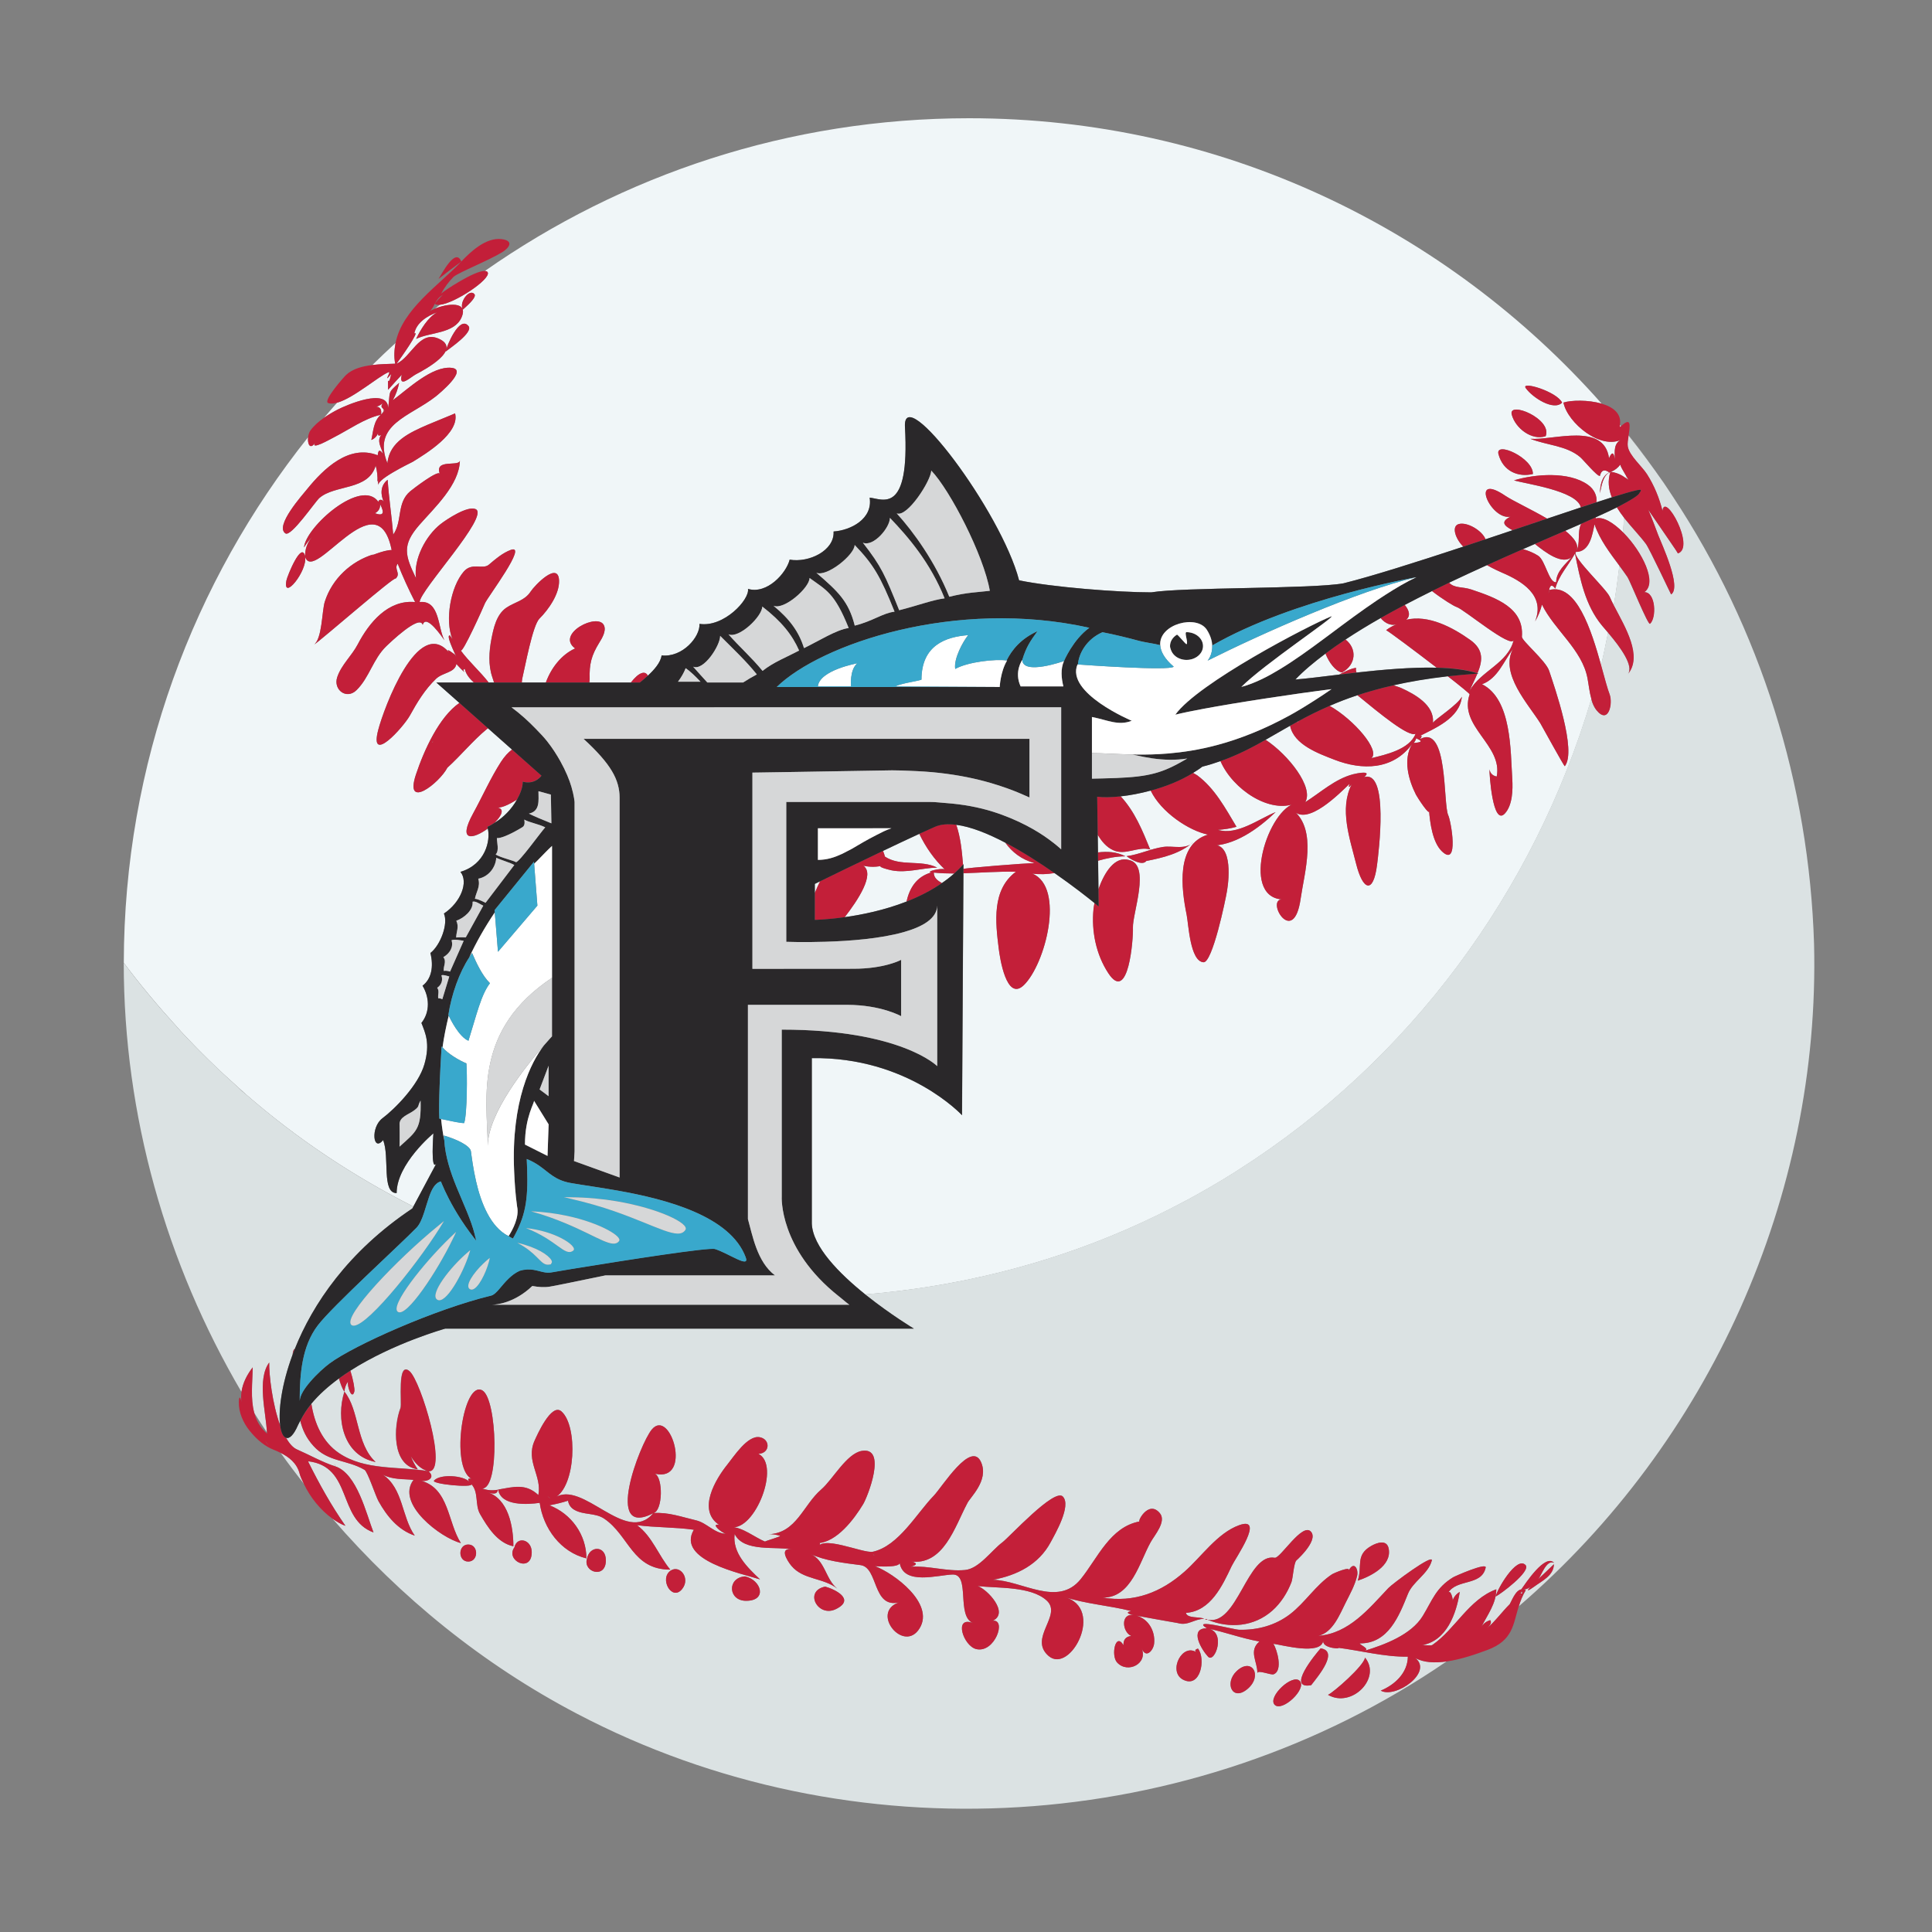
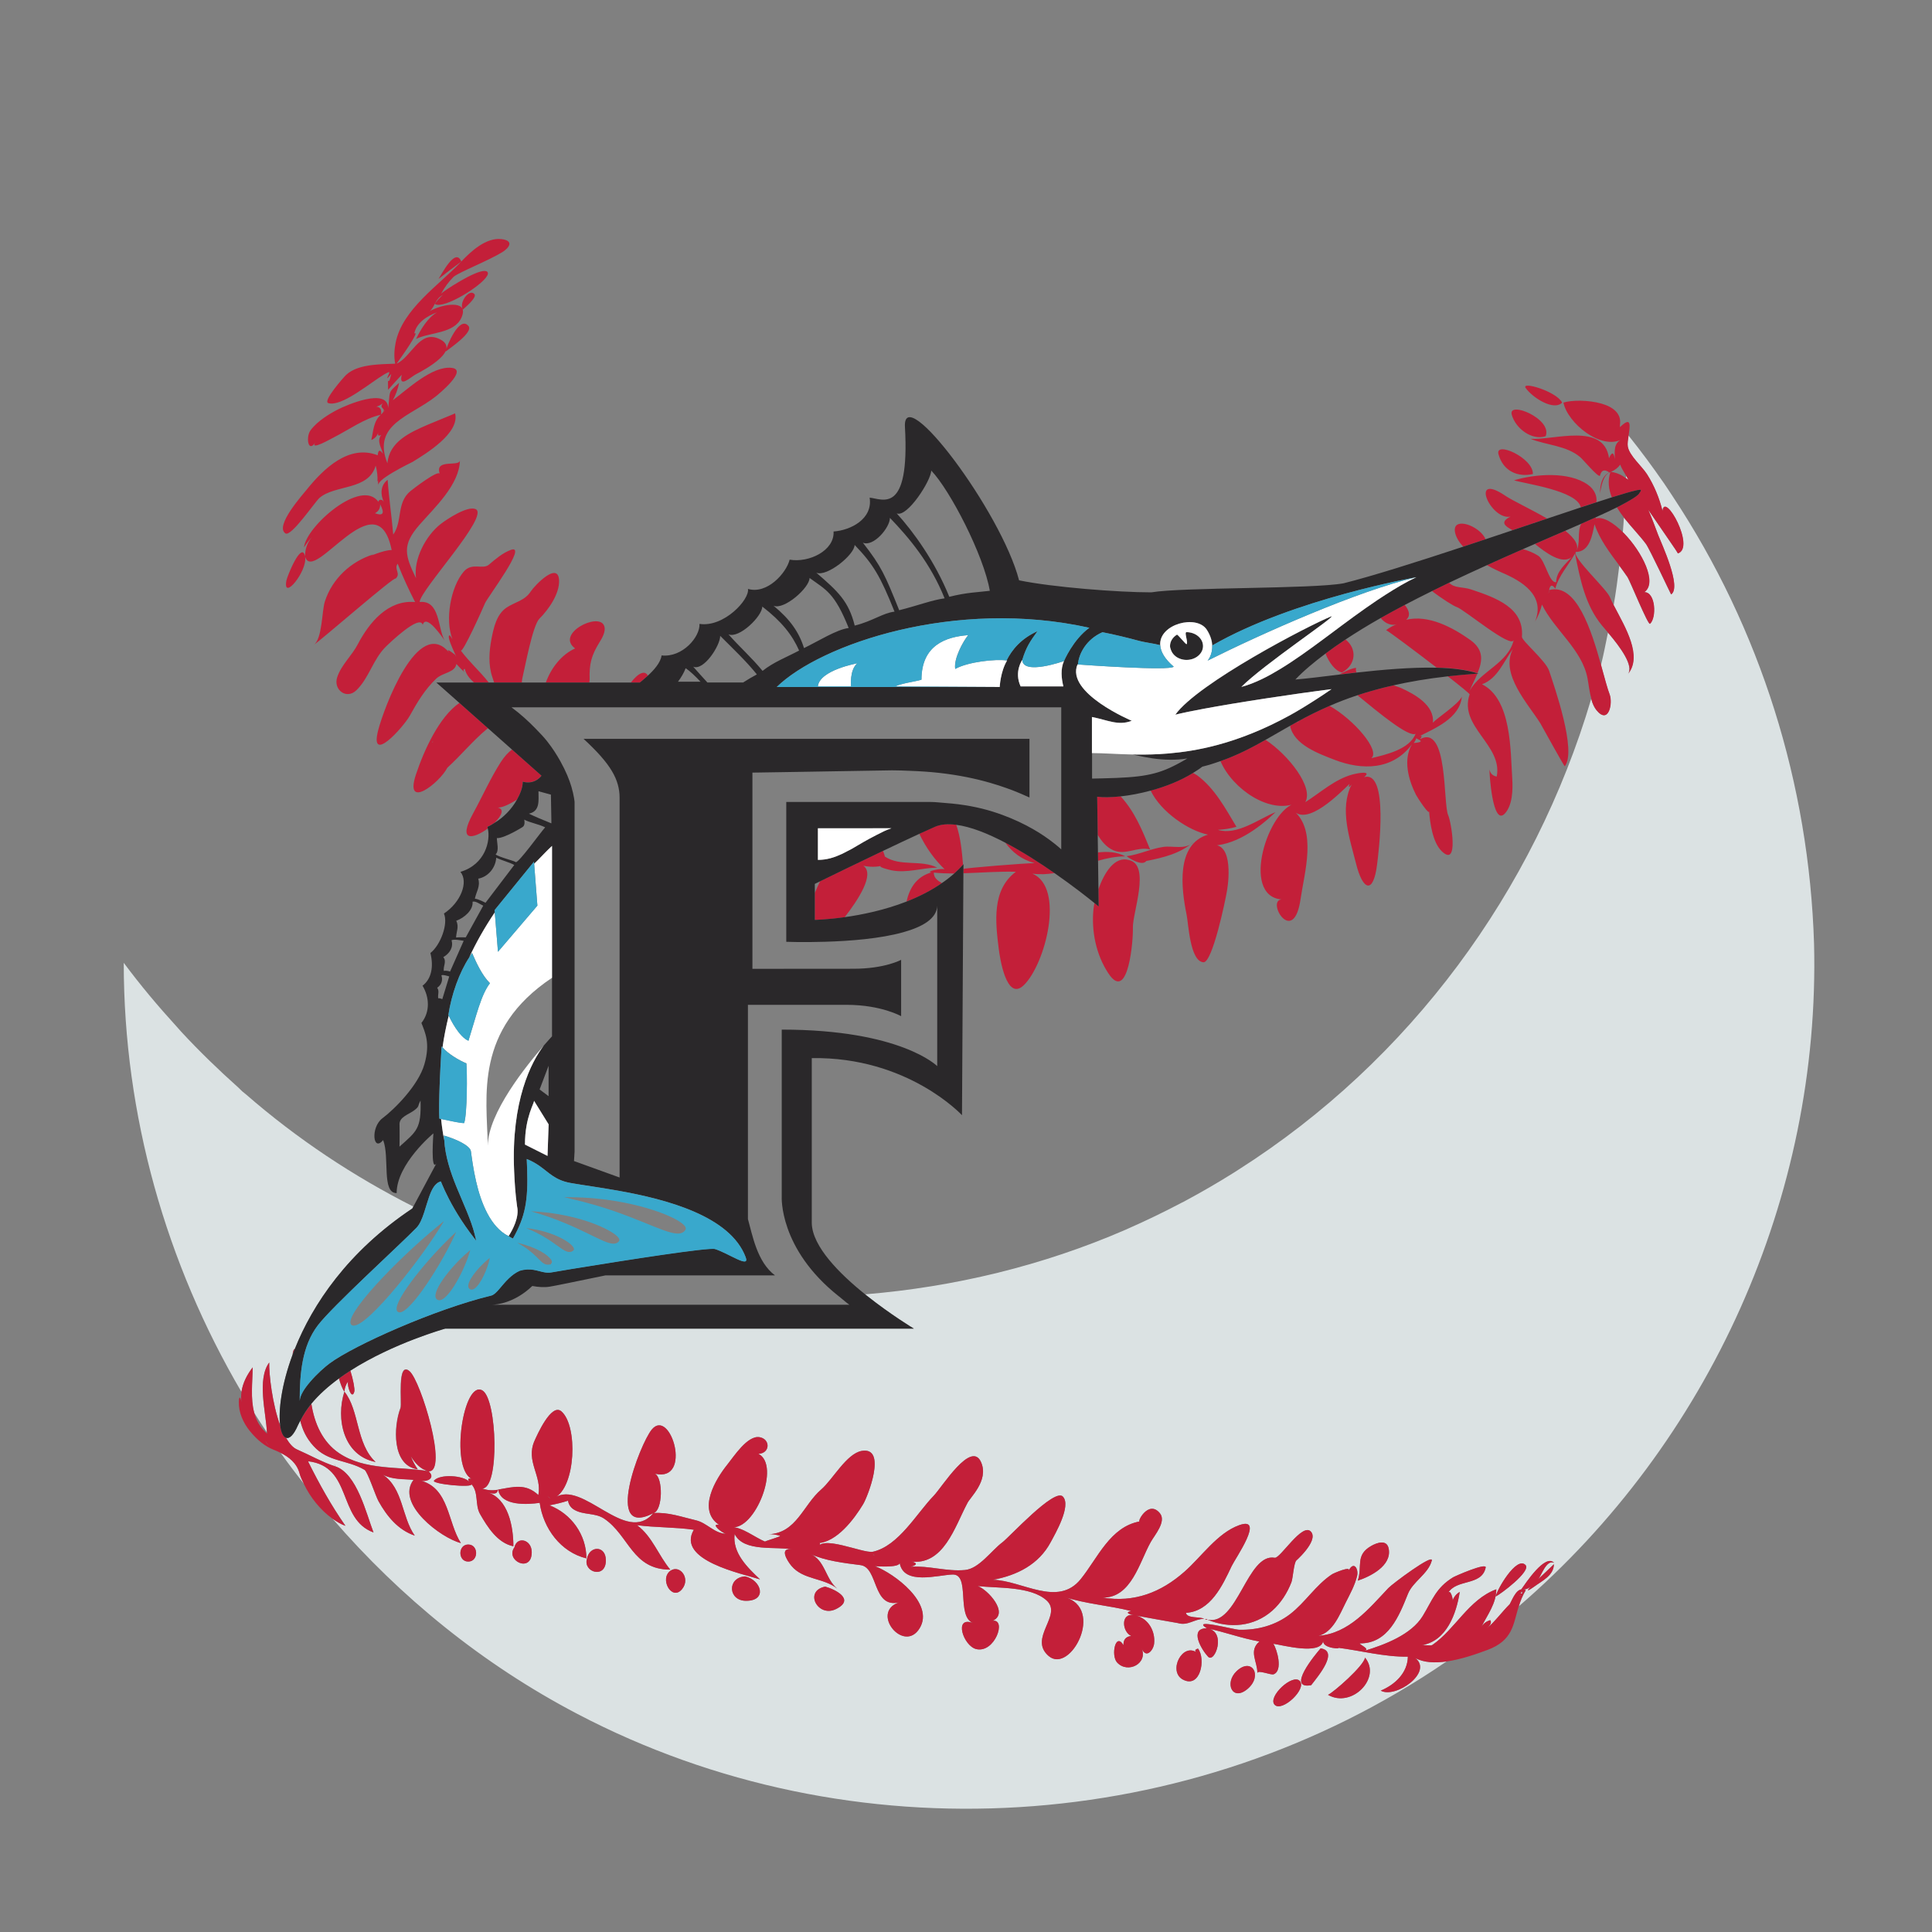
<svg xmlns="http://www.w3.org/2000/svg" version="1.1" id="Layer_1" x="0px" y="0px" width="40px" height="40px" viewBox="0 0 40 40" style="enable-background:new 0 0 40 40;" xml:space="preserve">
  <rect x="0" y="0" width="40" height="40" fill="#808080" stroke="none" />
-   <path id="color7" style="fill:#F0F6F8;" d="M34.919,10.705c-0.09-0.145-0.189-0.283-0.283-0.424  c-0.002-0.003-0.003-0.005-0.005-0.008C34.727,10.417,34.827,10.558,34.919,10.705z M19.501,18.284  c0.089-0.062,0.175-0.127,0.256-0.199c-0.141,0-0.283-0.005-0.424-0.019C19.333,18.176,19.413,18.232,19.501,18.284z M34.443,9.991  c0.002,0.003,0.004,0.006,0.006,0.008c-0.047-0.067-0.089-0.137-0.137-0.204C34.358,9.859,34.398,9.927,34.443,9.991z   M28.699,13.047c0.078-0.058,0.162-0.103,0.254-0.134c-0.139,0.061-0.279-0.006-0.368-0.117c-0.257,0.146-0.499,0.294-0.728,0.445  c0.24,0.186,0.225,0.519-0.072,0.683c-0.133-0.023-0.27-0.206-0.342-0.392c-0.236,0.177-0.452,0.356-0.622,0.536  c0.223-0.017,0.544-0.058,0.906-0.102c0.113-0.056,0.223-0.119,0.349-0.139c-0.007,0.045,0,0.072,0.01,0.097  c0.541-0.061,1.138-0.113,1.657-0.101C29.291,13.475,28.771,13.086,28.699,13.047z M7.712,8.428  c0.125-0.031,0.201,0.019,0.177,0.153c0.154-0.153-0.065-0.099,0.038-0.235C7.866,8.401,7.794,8.429,7.712,8.428z M19.584,17.882  C19.614,17.882,19.505,17.87,19.584,17.882L19.584,17.882z M7.763,10.626c0.171,0.063,0.206,0.001,0.107-0.186  C7.874,10.524,7.838,10.585,7.763,10.626z M8.014,7.6C7.994,7.6,8.095,7.616,8.014,7.6L8.014,7.6z M8.19,7.101  C8.028,7.25,7.867,7.401,7.71,7.557c0.165-0.02,0.332-0.023,0.472-0.027C8.153,7.378,8.164,7.237,8.19,7.101z M7.902,8.57  C7.981,8.494,8.023,8.43,7.902,8.57L7.902,8.57z M21.421,17.871c-0.274-0.075-0.469-0.23-0.609-0.426  c-0.359-0.188-0.714-0.331-1.014-0.369c0.092,0.268,0.116,0.545,0.141,0.828c0.003-0.003,0.006-0.006,0.009-0.009l-0.001,0.096  C19.943,17.974,21.267,17.866,21.421,17.871z M33.539,8.798c-0.003,0.017,0.003,0.03-0.002,0.047c0.01-0.01,0.015-0.012,0.025-0.021  C33.554,8.815,33.546,8.806,33.539,8.798z M33.718,9.015c0.007,0.008,0.012,0.017,0.019,0.025c0.194,0.243,0.384,0.488,0.564,0.741  c-0.187-0.262-0.382-0.517-0.583-0.768C33.718,9.014,33.718,9.014,33.718,9.015z M32.868,14.046c0.025,0.133,0.04,0.286,0.08,0.426  c-1.18,3.979-3.749,7.486-7.309,9.751c-0.032,0.02-0.063,0.041-0.095,0.061c-0.327,0.205-0.662,0.4-1.005,0.583  c-0.023,0.012-0.047,0.024-0.07,0.036c-0.366,0.194-0.738,0.374-1.114,0.538c-0.015,0.006-0.029,0.013-0.044,0.02  c-1.727,0.75-3.553,1.186-5.396,1.339c-0.537-0.432-1.09-0.99-1.106-1.468v-3.424c1.99-0.031,3.11,1.182,3.11,1.182l0.029-5.011  c0.362-0.01,0.723-0.04,1.086-0.031c-0.504,0.373-0.423,1.051-0.355,1.594c0.021,0.171,0.156,1.105,0.519,0.753  c0.447-0.435,0.856-2.021,0.178-2.309c0.16,0.021,0.311,0.012,0.459-0.012c0.381,0.265,0.687,0.506,0.827,0.62  c-0.01,0.048-0.017,0.093-0.021,0.129c-0.045,0.454,0.053,0.938,0.306,1.323c0.42,0.644,0.519-0.716,0.51-0.937  c-0.011-0.305,0.373-1.304-0.079-1.404c-0.299-0.09-0.515,0.265-0.634,0.602l-0.008-0.588c0.182-0.051,0.367-0.091,0.565-0.091  c-0.18-0.095-0.374-0.104-0.567-0.081l-0.005-0.365c0.079,0.133,0.18,0.256,0.322,0.32c0.254,0.116,0.504-0.086,0.763-0.016  c0.001,0.001,0.001,0.003,0.002,0.005c0.026,0.004,0.018,0.001-0.002-0.005c-0.162-0.398-0.319-0.785-0.611-1.1  c0.19-0.02,0.403-0.06,0.622-0.119c0.215,0.45,0.796,0.834,1.187,0.912c-0.67,0.199-0.553,1.12-0.443,1.656  c0.04,0.195,0.07,0.967,0.349,0.987c0.186,0.013,0.457-1.29,0.488-1.483c0.045-0.27,0.117-1.073-0.379-0.929  c0.531,0.01,1.018-0.348,1.385-0.697c-0.345,0.14-0.801,0.49-1.195,0.367c0.13-0.007,0.26-0.028,0.384-0.063  c-0.229-0.382-0.449-0.797-0.815-1.067c-0.012-0.008-0.044-0.027-0.084-0.049c0.067-0.042,0.134-0.083,0.193-0.13  c0.133-0.033,0.255-0.072,0.374-0.114c0.252,0.585,1.028,1.106,1.57,0.867c-0.578,0.104-1.163,1.917-0.307,1.995  c-0.319,0.031,0.253,0.991,0.397-0.014c0.075-0.531,0.349-1.426-0.152-1.828c0.29,0.334,0.968-0.364,1.165-0.551  c-0.029,0.08-0.015,0.085,0.043,0.013c-0.259,0.507-0.036,1.129,0.092,1.64c0.138,0.553,0.356,0.642,0.434,0.024  c0.031-0.241,0.25-1.97-0.269-1.815c0.184-0.151-0.167-0.075-0.229-0.059c-0.376,0.1-0.667,0.374-0.989,0.577  c0.181-0.304-0.342-0.975-0.821-1.292c0.166-0.094,0.333-0.192,0.508-0.291c0.074,0.394,0.594,0.578,0.918,0.704  c0.575,0.223,1.21,0.215,1.606-0.322c-0.19,0.32-0.073,0.74,0.082,1.047c0.032,0.062,0.302,0.475,0.27,0.322  c0.02,0.255,0.072,0.661,0.264,0.847c0.366,0.354,0.189-0.633,0.134-0.743c-0.111-0.236,0.003-1.892-0.584-1.578  c0.055-0.072,0.039-0.087-0.043-0.045c0.35-0.18,0.864-0.383,0.909-0.833c-0.078,0.161-0.528,0.452-0.6,0.538  c0.038-0.362-0.378-0.591-0.654-0.716c-0.053-0.024-0.11-0.037-0.164-0.058c0.332-0.075,0.702-0.139,1.125-0.187  c0.262,0.205,0.462,0.367,0.453,0.376c-0.23,0.67,0.69,1.048,0.561,1.701c-0.082-0.015-0.134-0.064-0.15-0.148  c-0.003,0.088,0.065,1.188,0.319,0.913c0.16-0.173,0.166-0.494,0.153-0.714c-0.038-0.578-0.008-1.651-0.626-1.962  c0.324-0.118,0.451-0.479,0.641-0.732c-0.277,0.515,0.317,1.141,0.567,1.542c0.049,0.083,0.495,0.901,0.506,0.887  c0.251-0.32-0.214-1.643-0.325-1.976c-0.07-0.209-0.571-0.624-0.565-0.704c0.047-0.592-0.518-0.801-1.048-0.978  c-0.188-0.062-0.348-0.022-0.46-0.141c0.263-0.125,0.525-0.246,0.785-0.364c0.132,0.076,0.276,0.14,0.311,0.155  c0.403,0.172,0.905,0.466,0.685,1.011c0.065-0.111,0.112-0.226,0.143-0.349C32.183,13.045,32.758,13.45,32.868,14.046z   M24.712,17.429c-0.156,0.176-0.433,0.075-0.631,0.106c-0.259,0.038-0.498,0.158-0.756,0.191c0.073,0.057,0.323,0.213,0.408,0.1  C24.08,17.757,24.442,17.672,24.712,17.429z M28.104,14.393c-0.209,0.069-0.399,0.143-0.575,0.22  c0.508,0.288,1.054,0.927,0.864,1.083c0.295-0.071,0.793-0.181,0.916-0.505C29.165,15.268,28.561,14.767,28.104,14.393z   M31.532,11.37c0.113,0.032,0.221,0.076,0.315,0.137c0.149,0.097,0.222,0.57,0.371,0.547c0.006-0.228,0.192-0.371,0.329-0.526  c-0.195,0.18-0.547-0.088-0.768-0.265C31.697,11.297,31.615,11.333,31.532,11.37z M32.608,11.46  c-0.134,0.243-0.335,0.452-0.408,0.726c-0.065-0.089-0.108-0.079-0.129,0.031c0.565-0.157,0.878,0.836,1.078,1.557  c0.056-0.222,0.098-0.449,0.145-0.674c-0.054-0.063-0.101-0.118-0.127-0.149C32.817,12.529,32.712,11.984,32.608,11.46z   M29.269,15.382c0.312-0.023,0.017-0.089,0.056-0.106C29.314,15.316,29.295,15.351,29.269,15.382z M16.35,11.586  c-0.07,0.279-0.467,0.723-0.863,0.606c0.038,0.218-0.498,0.801-1.004,0.724c0.016,0.265-0.349,0.7-0.785,0.653  c-0.018,0.149-0.163,0.308-0.285,0.42c-0.053-0.107-0.18-0.078-0.351,0.141h-0.859c0-0.023,0.007-0.044,0.006-0.068  c-0.01-0.316,0.036-0.491,0.2-0.758c0.056-0.089,0.145-0.237,0.099-0.35c-0.115-0.287-1.013,0.169-0.6,0.471  c-0.279,0.126-0.494,0.397-0.606,0.704h-0.499c0.005-0.025,0.002-0.049,0.008-0.075c0.059-0.243,0.214-1.105,0.357-1.246  c0.189-0.188,0.418-0.514,0.406-0.791c-0.017-0.405-0.504,0.102-0.587,0.229c-0.123,0.191-0.333,0.219-0.507,0.338  c-0.204,0.141-0.262,0.419-0.307,0.647c-0.049,0.256-0.068,0.538,0.019,0.79c0.016,0.048,0.026,0.079,0.035,0.108h-0.111  c-0.18-0.231-0.404-0.426-0.578-0.662c0.039,0.064,0.462-0.88,0.501-0.975c0.054-0.13,0.898-1.239,0.536-1.107  c-0.168,0.061-0.32,0.191-0.454,0.306c-0.129,0.108-0.349-0.055-0.521,0.144c-0.274,0.318-0.392,1.005-0.235,1.399  c-0.017-0.025-0.032-0.049-0.048-0.074c-0.124-0.043,0.213,0.589,0.1,0.394c0.013,0.012-0.218-0.175-0.121-0.044  c-0.644-0.767-1.352,1.161-1.466,1.601c-0.194,0.741,0.519-0.054,0.653-0.293c0.152-0.276,0.314-0.544,0.544-0.764  c0.14-0.133,0.39-0.123,0.42-0.306c0.091,0.099,0.098,0.105,0.17,0.171c-0.03-0.037-0.028-0.06,0.003-0.071  c0.027,0.115,0.103,0.204,0.189,0.282H9.034l0.478,0.423c-0.42,0.288-0.734,0.982-0.901,1.484c-0.246,0.746,0.485,0.177,0.651-0.142  c0.283-0.257,0.525-0.558,0.82-0.802c0.008-0.006,0.014-0.009,0.021-0.015l0.499,0.442c-0.079,0.059-0.155,0.14-0.232,0.259  c-0.215,0.334-0.38,0.71-0.571,1.058c-0.341,0.621,0.013,0.53,0.301,0.318c0.058,0.248-0.049,0.741-0.567,0.896  c0.171,0.21,0.008,0.63-0.342,0.863c0.093,0.21-0.07,0.654-0.28,0.817c0.07,0.28,0.023,0.537-0.163,0.677  c0.14,0.233,0.163,0.537-0.023,0.771c0.078,0.202,0.187,0.42,0.062,0.855c-0.124,0.436-0.622,0.934-0.87,1.119  c-0.249,0.188-0.195,0.71,0.015,0.451c0.14,0.352-0.037,1.098,0.28,1.098c0-0.606,0.761-1.237,0.761-1.237s-0.062,0.81,0.062,0.622  L8.558,24.98c-1.235-0.625-2.404-1.398-3.469-2.326c-0.051-0.045-0.101-0.091-0.152-0.137c-0.413-0.367-0.809-0.752-1.185-1.158  c-0.032-0.035-0.063-0.072-0.095-0.107c-0.385-0.423-0.753-0.861-1.094-1.319c0.007-4.116,1.435-7.895,3.816-10.881  C6.362,9.194,6.423,9.33,6.535,9.15C6.392,9.352,6.864,9.078,6.914,9.054c0.298-0.151,0.64-0.396,0.968-0.466  C7.731,8.723,7.73,8.928,7.688,9.109C7.76,9.08,7.808,9.027,7.832,8.953c-0.017,0.064,0.004,0.081,0.06,0.052  C7.794,9.136,7.899,9.269,7.93,9.397c-0.064-0.095-0.1-0.085-0.11,0.029c-0.595-0.233-1.12,0.28-1.46,0.699  c-0.098,0.122-0.677,0.766-0.451,0.918c0.116,0.082,0.612-0.653,0.704-0.733c0.324-0.281,1.015-0.151,1.165-0.669  c0.031,0.11,0.042,0.221,0.037,0.335c0.029-0.091-0.009,0.053,0.038,0.086c-0.143-0.099,0.664-0.485,0.691-0.5  c0.272-0.168,0.981-0.596,0.878-1.004C9.423,8.562,8.906,8.77,8.854,8.794C8.492,8.952,8.06,9.141,8.021,9.592  C7.698,8.781,8.492,8.626,9.024,8.206c0.06-0.048,0.674-0.552,0.327-0.59C8.947,7.57,8.435,8.063,8.133,8.286  c0.062-0.113,0.106-0.234,0.131-0.36c-0.252,0.22-0.178,0.169-0.228,0.523C8.029,8.01,7.158,8.394,6.993,8.479  c-0.095,0.049-0.193,0.106-0.284,0.17C6.798,8.544,6.888,8.44,6.98,8.337C7.318,8.246,7.834,7.79,8.046,7.705  C8.11,7.679,7.913,7.971,8.1,7.743C8.028,8.081,8.03,7.676,8.035,8.07c0.093-0.105,0.189-0.209,0.283-0.311  c-0.071,0.295,0.189,0.044,0.293-0.01C8.794,7.654,9.584,7.229,9.078,7.01C8.679,6.836,8.512,7.4,8.211,7.529  c0.07-0.094,0.504-0.704,0.366-0.624c0.045-0.226,0.271-0.367,0.472-0.438c-0.19,0.102-0.344,0.362-0.434,0.55  c0.283-0.141,0.791-0.105,0.94-0.444c0.153-0.35-0.305-0.285-0.55-0.183c0.033-0.027,0.068-0.053,0.101-0.08  c0.305-0.028,1.058-0.529,0.992-0.67c-0.009-0.02-0.031-0.028-0.059-0.03c2.84-1.99,6.294-3.162,10.025-3.162  c5.214,0,9.89,2.287,13.096,5.908c-0.277-0.08-0.624-0.074-0.79-0.022c0.085,0.422,0.78,0.997,1.219,0.757  C33.4,9.168,33.431,9.352,33.434,9.51c-0.022-0.152-0.062-0.161-0.121-0.024c-0.105-0.749-1.152-0.366-1.628-0.401  c0.335,0.134,0.747,0.138,1.032,0.38c0.052,0.042,0.362,0.414,0.408,0.387c0.028-0.119,0.09-0.143,0.192-0.072  c-0.161,0.086-0.186,0.268-0.192,0.431c0.03-0.134,0.059-0.381,0.216-0.437c-0.06,0.184-0.035,0.357,0.03,0.523  c-0.098,0.031-0.204,0.065-0.32,0.103c0.02-0.122-0.038-0.266-0.177-0.363c-0.395-0.279-1.091-0.222-1.528-0.091  c0.214,0.069,1.305,0.21,1.384,0.56c-0.217,0.072-0.448,0.149-0.698,0.233c-0.336-0.195-0.71-0.369-0.861-0.47  c-0.758-0.515-0.31,0.512,0.102,0.429c-0.222,0.111-0.122,0.194,0.043,0.281c-0.184,0.062-0.371,0.124-0.559,0.187  c-0.073-0.185-0.386-0.364-0.556-0.315c-0.157,0.045-0.067,0.308,0.095,0.467c-0.951,0.314-1.877,0.608-2.48,0.759  c-0.654,0.119-3.335,0.078-3.979,0.187c-0.684,0-2.047-0.106-2.737-0.249c-0.373-1.431-2.417-4.139-2.363-3.175  c0.103,1.837-0.474,1.487-0.731,1.463c0.07,0.443-0.396,0.677-0.747,0.701C17.282,11.399,16.746,11.655,16.35,11.586z M31.589,8.035  c0.144,0.201,0.579,0.478,0.753,0.301C32.23,8.102,31.48,7.882,31.589,8.035z M31.299,8.584c0.074,0.281,0.414,0.544,0.702,0.447  C32.146,8.671,31.22,8.29,31.299,8.584z M31.024,9.402c0.096,0.359,0.412,0.483,0.713,0.412C31.746,9.482,30.953,9.124,31.024,9.402  z M9.821,6.088C9.716,5.971,9.497,6.263,9.583,6.41C9.623,6.371,9.885,6.157,9.821,6.088z M9.696,6.746  C9.51,6.53,9.248,7.163,9.225,7.28C9.303,7.216,9.817,6.875,9.696,6.746z M7.829,10.099c0.005,0.035,0.004,0.024,0.001-0.001  C7.829,10.098,7.829,10.099,7.829,10.099z M9.848,10.541c-0.167-0.076-0.599,0.21-0.728,0.311c-0.304,0.24-0.562,0.723-0.507,1.119  c-0.23-0.477-0.294-0.685,0.069-1.102c0.309-0.355,0.831-0.831,0.84-1.339c0,0.144-0.535-0.044-0.416,0.282  C9.08,9.715,8.545,10.128,8.495,10.17c-0.289,0.24-0.158,0.624-0.354,0.898c-0.031-0.379-0.09-0.756-0.115-1.135  c-0.154,0.119-0.153,0.307-0.075,0.469c-0.043-0.098-0.137-0.042-0.112-0.005c-0.349-0.52-1.516,0.517-1.544,0.937  c0.044-0.074,0.097-0.144,0.158-0.207c-0.093,0.113-0.138,0.243-0.137,0.39c-0.071-0.325-0.37,0.411-0.386,0.501  c-0.084,0.445,0.44-0.194,0.387-0.493c0.176,0.589,1.491-1.639,1.792-0.136c-0.158-0.01-0.542,0.17-0.373,0.087  c-0.469,0.143-0.859,0.507-1.01,0.977c-0.065,0.199-0.051,0.78-0.234,0.902c0.174-0.116,1.689-1.441,1.699-1.375  c0.116-0.108-0.041-0.195,0.042-0.309c0.107,0.27,0.228,0.535,0.361,0.794c-0.562-0.052-0.954,0.429-1.187,0.875  c-0.124,0.238-0.341,0.424-0.426,0.683c-0.084,0.258,0.193,0.469,0.4,0.266c0.266-0.261,0.342-0.644,0.616-0.909  c0.064-0.061,0.693-0.669,0.754-0.442c0.072-0.241,0.407,0.261,0.45,0.318c-0.14-0.252-0.091-0.833-0.513-0.79  C8.694,12.22,10.146,10.678,9.848,10.541z M30.426,14.302c0.226-0.41,0.8-0.569,0.913-1.052c-0.053,0.188-1.031-0.636-1.18-0.682  c-0.059-0.018-0.293-0.162-0.512-0.331c-0.191,0.094-0.378,0.19-0.564,0.287c0.091,0.107,0.128,0.229,0.029,0.308  c0.462-0.112,0.967,0.16,1.33,0.419c0.288,0.206,0.25,0.442,0.148,0.686c0.007,0.002,0.016,0.003,0.023,0.005  c-0.009,0.001-0.017,0.002-0.026,0.002C30.538,14.063,30.476,14.183,30.426,14.302z M10.24,17.034  c0.181-0.107,0.351-0.28,0.462-0.479c-0.179,0.113-0.342,0.186-0.435,0.16C10.465,16.73,10.391,16.885,10.24,17.034z M33.351,9.771  c0.119,0.012,0.221,0.063,0.314,0.13c0-0.018,0-0.036,0-0.053C33.6,9.74,33.551,9.652,33.546,9.621  C33.496,9.687,33.43,9.738,33.351,9.771z M19.559,17.999c-0.213-0.202-0.393-0.457-0.526-0.736  c-0.224,0.103-0.487,0.227-0.751,0.353c0.012,0.04,0.031,0.077,0.038,0.118c0.32,0.214,0.749,0.059,1.083,0.229  c-0.317,0.005-0.628,0.119-0.944,0.056c-0.021-0.005-0.377-0.085-0.165-0.102c-0.139,0.036-0.279,0.038-0.42,0.007  c0.247,0.172-0.115,0.716-0.386,1.066c0.356-0.05,0.821-0.144,1.28-0.323c0.064-0.278,0.201-0.514,0.516-0.605  C19.144,18.048,19.488,17.968,19.559,17.999z M32.061,12.289C32.088,12.183,32.061,12.239,32.061,12.289L32.061,12.289z   M16.979,18.246C16.912,18.279,16.87,18.3,16.87,18.3v0.188C16.904,18.404,16.94,18.323,16.979,18.246z M26.888,14.949  c-0.005-0.004-0.012-0.009-0.017-0.013c-0.006,0.003-0.012,0.007-0.018,0.01C26.865,14.947,26.876,14.948,26.888,14.949z   M32.627,11.428c0.107-0.183,0.018-0.395,0.109-0.582c0,0,0,0,0,0c-0.103,0.045-0.216,0.094-0.328,0.143  c0.193,0.155,0.306,0.31,0.214,0.446c-0.05,0.126,0.637,0.757,0.707,0.924c0.022,0.053,0.051,0.112,0.083,0.174  c0.048-0.271,0.083-0.545,0.117-0.818c-0.2-0.27-0.407-0.538-0.517-0.86C32.969,11.067,32.916,11.428,32.627,11.428z M33.04,10.71  c-0.001,0.008-0.003,0.017-0.004,0.025c0.154-0.045,0.368,0.089,0.567,0.288c0.009-0.101,0.015-0.203,0.022-0.304  c-0.054-0.069-0.104-0.14-0.148-0.213C33.351,10.567,33.202,10.636,33.04,10.71z M8.96,15.37C8.973,15.313,8.938,15.389,8.96,15.37  L8.96,15.37z" />
  <path id="color6" style="fill:#DBE2E3;" d="M33.672,9.905C33.67,9.903,33.667,9.902,33.665,9.9c0-0.018,0-0.036,0-0.053  c0.003,0.005,0.006,0.009,0.008,0.014c0.015,0.025,0.028,0.047,0.045,0.075C33.704,9.923,33.687,9.916,33.672,9.905z M31.472,33.044  c0.009-0.014,0.022-0.031-0.01-0.005C31.436,33.024,31.453,33.036,31.472,33.044z M18.08,32.193  c0.007,0.001,0.023,0.006,0.028,0.006C18.072,32.179,18.074,32.184,18.08,32.193z M37.558,19.538  c0.132,5.24-2.167,10.32-6.111,13.717c0.034-0.108,0.075-0.219,0.144-0.332c-0.18-0.096-0.275,0.188-0.333,0.289  c-0.165,0.164-0.3,0.356-0.477,0.505c0.053-0.05,0.116-0.116,0.073-0.174c-0.077,0.023-0.138,0.068-0.181,0.136  c0.124-0.247,0.307-0.483,0.307-0.775c-0.571,0.21-0.85,0.826-1.323,1.152c-0.032,0.024-0.173-0.004-0.221,0.005  c0.516-0.085,0.717-0.65,0.787-1.103c-0.072,0.043-0.121,0.102-0.147,0.178c0.009-0.028-0.045-0.25-0.097-0.152  c0.173-0.303,0.697-0.141,0.781-0.529c0.025-0.114-0.637,0.178-0.673,0.2c-0.357,0.218-0.428,0.469-0.629,0.8  c-0.238,0.391-0.79,0.596-1.203,0.722c0.111-0.042-0.093-0.116-0.102-0.153c0.589,0.006,0.813-0.566,0.997-1.024  c0.102-0.257,0.419-0.412,0.494-0.689c0.043-0.161-0.819,0.481-0.9,0.569c-0.403,0.426-0.817,0.94-1.447,0.987  c0.3-0.07,0.441-0.443,0.564-0.686c0.089-0.178,0.19-0.357,0.237-0.554c0.033-0.144-0.068-0.323-0.178-0.104  c0.07-0.114-0.303,0.045-0.344,0.072c-0.336,0.223-0.55,0.581-0.866,0.824c-0.306,0.233-0.67,0.331-1.051,0.323  c-0.121-0.002-1.009-0.246-0.673-0.031c-0.374,0-0.109,0.443,0.025,0.587c0.141,0.153,0.393-0.529-0.019-0.585  c0.365,0.073,0.696,0.202,1.084,0.272c-0.232,0.195-0.038,0.417-0.043,0.656c0.001-0.078,0.278,0.043,0.335,0.023  c0.202-0.074,0.07-0.517-0.003-0.632c0.184,0.025,0.977,0.243,1.031-0.058c-0.014,0.166,0.424,0.167,0.298,0.139  c0.483,0.061,0.968,0.193,1.455,0.186c-0.006,0.338-0.27,0.582-0.562,0.703c0.307,0.172,1.095-0.383,0.714-0.676  c0.179,0.099,0.411,0.105,0.649,0.072c-5.275,3.616-12.314,4.066-17.998,1.086c-1.956-1.025-3.662-2.413-5.071-4.045  c0.089,0.063,0.18,0.119,0.271,0.15c-0.293-0.419-0.542-0.867-0.769-1.323c0.01,0.005,0.007,0.001-0.007-0.014  c0.93,0.106,0.605,1.2,1.357,1.474c-0.15-0.381-0.342-1.221-0.793-1.367c-0.256-0.08-0.543-0.242-0.794-0.351  c-0.087-0.038-0.16-0.129-0.226-0.24c0.069,0.024,0.157-0.049,0.251-0.267c0.013-0.029,0.031-0.057,0.045-0.086  c0.043,0.177,0.118,0.35,0.271,0.519c0.303,0.337,0.695,0.282,1.058,0.495c0.066,0.039,0.227,0.537,0.29,0.65  c0.172,0.309,0.404,0.596,0.75,0.712c-0.275-0.39-0.234-0.972-0.661-1.262c0.197,0.106,0.422,0.087,0.636,0.108  c-0.377,0.495,0.572,1.207,0.98,1.308c-0.278-0.427-0.239-1.129-0.827-1.291c0.119,0.028,0.314-0.055,0.157-0.196  c0.415,0.029-0.158-1.871-0.394-2.072c-0.264-0.22-0.153,0.674-0.186,0.762c-0.145,0.374-0.186,1.196,0.356,1.269  c-0.059-0.084-0.106-0.173-0.143-0.269c0.083,0.136,0.201,0.272,0.363,0.309c-0.61-0.103-1.31-0.01-1.849-0.374  c-0.343-0.232-0.51-0.617-0.573-1.021c0.159-0.192,0.356-0.366,0.572-0.524c0.032,0.116,0.075,0.224,0.113,0.273  c-0.181,0.563-0.02,1.326,0.646,1.456c-0.408-0.374-0.333-1.073-0.646-1.456c0.005-0.079,0.03-0.149,0.076-0.213  c-0.029,0.084,0.079,0.403,0.129,0.211c0.013-0.046-0.024-0.251-0.082-0.432c0.895-0.573,1.965-0.87,1.965-0.87h9.702  c0,0-0.475-0.285-0.974-0.682c-0.011-0.009-0.023-0.018-0.034-0.027c1.843-0.153,3.669-0.589,5.396-1.339  c0.015-0.006,0.029-0.013,0.044-0.02c0.379-0.167,0.75-0.346,1.114-0.538c0.016-0.009,0.033-0.015,0.049-0.024  c0.007-0.004,0.014-0.008,0.021-0.012c0.342-0.183,0.677-0.378,1.005-0.583c0.032-0.02,0.063-0.041,0.095-0.061  c3.561-2.265,6.13-5.772,7.309-9.751c0.006,0.021,0.011,0.043,0.018,0.064c0.022,0.061,0.049,0.118,0.089,0.168  c0.249,0.307,0.344-0.141,0.271-0.33c-0.045-0.116-0.098-0.318-0.163-0.553c-0.004-0.016-0.009-0.031-0.013-0.047  c0.056-0.222,0.098-0.449,0.145-0.674c0.009,0.011,0.017,0.02,0.027,0.032c0.213,0.254,0.522,0.663,0.38,0.829  c0.316-0.375-0.056-0.978-0.276-1.403c-0.004-0.008-0.009-0.017-0.013-0.025c0.048-0.271,0.083-0.545,0.117-0.818  c0.005,0.007,0.01,0.015,0.016,0.022c0.052,0.071,0.105,0.143,0.154,0.216c0.05,0.077,0.423,0.997,0.463,0.963  c0.138-0.12,0.12-0.657-0.119-0.655c0.279-0.192-0.043-0.835-0.427-1.225c-0.005-0.005-0.009-0.008-0.014-0.013  c0.009-0.101,0.015-0.203,0.022-0.304c0.005,0.006,0.009,0.013,0.015,0.019c0.15,0.188,0.319,0.362,0.44,0.525  c0.077,0.105,0.518,1.047,0.521,1.045c0.223-0.15-0.197-1.046-0.268-1.229c-0.057-0.149-0.124-0.337-0.206-0.524  c0.309,0.454,0.624,0.901,0.613,0.904c0.371-0.114-0.276-1.29-0.318-0.881c-0.068-0.268-0.172-0.523-0.32-0.756  c-0.103-0.164-0.369-0.387-0.399-0.576c-0.009-0.055,0.003-0.142,0.016-0.229c0,0,0,0,0-0.001c0.007,0.008,0.012,0.017,0.019,0.025  c0.247,0.31,0.482,0.627,0.706,0.951c0.002,0.003,0.004,0.006,0.006,0.008c0.062,0.09,0.121,0.182,0.182,0.273  c0.002,0.003,0.003,0.005,0.005,0.008C36.45,13.024,37.455,16.233,37.558,19.538z M6.937,30.343c-0.02-0.043-0.017-0.032-0.004,0  C6.934,30.343,6.934,30.343,6.937,30.343z M27.495,35.09c0.492,0.284,1.114-0.352,0.766-0.771  C28.24,34.488,27.608,35.04,27.495,35.09z M27.146,34.89c0.151-0.193,0.578-0.703,0.197-0.763  C27.236,34.248,26.624,34.985,27.146,34.89z M26.389,35.294c0.155,0.162,0.677-0.332,0.521-0.493  C26.758,34.645,26.24,35.132,26.389,35.294z M25.831,34.966c0.318-0.272,0.088-0.667-0.23-0.365  C25.345,34.846,25.514,35.235,25.831,34.966z M9.694,31.977c-0.216,0-0.216,0.353,0,0.353C9.912,32.331,9.912,31.977,9.694,31.977z   M10.629,32.014c0-0.401-0.1-0.989-0.551-1.125c0.071,0.021,0.213,0.082,0.232-0.047c-0.112,0.022-0.222,0.014-0.328-0.026  c0.366,0.016,0.312-1.847,0.007-2.028c-0.39-0.231-0.676,1.575-0.231,1.827c-0.07-0.012-0.082,0.009-0.039,0.065  c-0.119-0.134-0.604-0.169-0.732-0.028c-0.069,0.073,0.822,0.159,0.771,0.074c0.158,0.167,0.071,0.429,0.181,0.62  C10.094,31.617,10.3,31.946,10.629,32.014z M11.009,32.137c0-0.266-0.305-0.337-0.358-0.102  C10.451,32.311,11.009,32.579,11.009,32.137z M12.544,32.306c0-0.318-0.344-0.308-0.392-0.031  C12.07,32.554,12.544,32.695,12.544,32.306z M13.892,32.513c-0.254,0.161,0.017,0.652,0.232,0.385  C14.299,32.679,14.081,32.397,13.892,32.513z M15.426,32.637c-0.376,0.026-0.353,0.506,0.021,0.506  C15.896,33.143,15.761,32.712,15.426,32.637z M17.085,32.849c-0.452,0.091-0.15,0.65,0.223,0.465  C17.721,33.111,17.276,32.9,17.085,32.849z M24.797,34.227c-0.31-0.247-0.624,0.374-0.309,0.545c0.365,0.198,0.483-0.424,0.315-0.64  C24.73,34.154,24.728,34.187,24.797,34.227z M24.554,33.392c0.509-0.033,0.754-0.561,0.945-0.966c0.078-0.166,0.7-1.045,0.156-0.849  c-0.452,0.163-0.779,0.653-1.131,0.962c-0.487,0.43-1.04,0.645-1.695,0.537c0.597,0.008,0.763-0.739,0.996-1.151  c0.078-0.141,0.329-0.423,0.19-0.595c-0.241-0.295-0.491,0.21-0.414,0.168c-0.618,0.111-0.874,0.761-1.227,1.197  c-0.475,0.586-1.215,0.026-1.816,0.012c0.496-0.09,0.95-0.318,1.195-0.778c0.095-0.177,0.433-0.757,0.252-0.945  c-0.173-0.184-1.109,0.842-1.252,0.948c-0.223,0.165-0.483,0.548-0.776,0.573c-0.377,0.035-0.746-0.094-1.124-0.068  c0.178-0.041,0.109-0.102-0.017-0.111c0.699,0.105,0.934-0.723,1.19-1.201c0.048-0.116,0.45-0.465,0.289-0.846  c-0.202-0.481-0.811,0.51-0.983,0.688c-0.354,0.365-0.726,1.039-1.258,1.159c-0.203,0.044-1.11-0.382-1.158-0.052  c0-0.028,0.13-0.152,0.011-0.124c0.4-0.021,0.756-0.498,0.943-0.807c0.091-0.149,0.507-1.198-0.03-1.104  c-0.314,0.057-0.598,0.591-0.836,0.797c-0.377,0.323-0.513,0.908-1.095,0.929c0.084-0.006,0.164,0.007,0.243,0.033  c0.013,0.016-0.291,0.1-0.314,0.118c-0.194-0.077-0.478-0.306-0.695-0.299c0.49,0.076,1.025-1.285,0.559-1.517  c0.246-0.012,0.25-0.305,0.026-0.345c-0.251-0.045-0.535,0.401-0.667,0.564c-0.247,0.306-0.63,0.945-0.174,1.25  c-0.192-0.033,0.073,0.178,0.144,0.185c-0.241-0.006-0.392-0.223-0.617-0.277c-0.289-0.067-0.577-0.174-0.88-0.151  c0.19-0.065,0.196-0.729,0.026-0.815c0.79,0.186,0.322-1.386-0.067-0.913c-0.245,0.298-1,2.264,0.032,1.731  c-0.565,0.675-1.46-0.707-2.041-0.321c0.436-0.219,0.486-1.488,0.139-1.788c-0.209-0.181-0.506,0.498-0.557,0.611  c-0.187,0.424,0.158,0.721,0.08,1.122c-0.262-0.249-0.519-0.167-0.832-0.114c0.054,0.347,0.612,0.311,0.86,0.275  c0.073,0.528,0.435,1.021,0.967,1.15c0-0.489-0.312-0.924-0.765-1.099c0.13-0.024,0.258-0.055,0.384-0.095  c0.015,0.084,0.06,0.149,0.134,0.19c0.189,0.109,0.433,0.057,0.616,0.182c0.52,0.353,0.578,1.055,1.368,1.055  c-0.246-0.293-0.373-0.689-0.689-0.92c0.389,0.05,0.787,0.039,1.176,0.094c-0.371,0.635,1.006,0.91,1.371,1.028  c-0.259-0.245-0.576-0.547-0.526-0.94c0.187,0.387,0.872,0.247,1.21,0.323c-0.302-0.062-0.129,0.223-0.035,0.336  c0.245,0.294,0.665,0.244,0.949,0.472c-0.246-0.197-0.249-0.592-0.564-0.722c0.304,0.146,0.714,0.193,1.044,0.235  c0.375,0.045,0.244,0.898,0.795,0.773c-0.596,0.209,0.107,1.068,0.432,0.533c0.311-0.513-0.529-1.134-0.926-1.284  c0.025,0.001,0.496,0.038,0.512-0.065c0.084,0.468,0.791,0.247,1.096,0.238c0.373-0.01,0.07,0.865,0.423,1.005  c-0.409-0.156-0.202,0.475,0.066,0.539c0.385,0.09,0.635-0.627,0.34-0.586c0.35-0.16-0.108-0.651-0.31-0.719  c0.413,0.048,1.1-0.001,1.428,0.299c0.335,0.305-0.388,0.779,0.041,1.149c0.45,0.385,1.178-0.995,0.32-1.224  c0.45,0.147,0.93,0.177,1.388,0.293c-0.162,0.037,0.01,0.078,0.052,0.085c-0.276-0.046-0.238,0.349-0.05,0.431  c-0.112,0.013-0.165,0.077-0.161,0.191c-0.164-0.279-0.265,0.216-0.131,0.359c0.22,0.239,0.648,0.019,0.505-0.301  c0.089,0.238,0.247,0.047,0.261-0.092c0.025-0.252-0.118-0.509-0.371-0.576c0.286,0.055,0.572,0.102,0.86,0.154  c0.207,0.063,0.343-0.087,0.543-0.087C24.851,33.466,24.575,33.515,24.554,33.392z M24.946,33.53  C24.994,33.547,25.032,33.505,24.946,33.53L24.946,33.53z M27.14,31.711c-0.179-0.197-0.635,0.559-0.749,0.541  c-0.572-0.104-0.769,1.417-1.391,1.282c0.452,0.19,0.964,0.146,1.339-0.186c0.178-0.158,0.31-0.365,0.397-0.589  c0.032-0.082,0.05-0.407,0.104-0.453C26.771,32.368,27.318,31.907,27.14,31.711z M28.753,32.072  c-0.033-0.208-0.243-0.134-0.364-0.065c-0.337,0.194-0.175,0.415-0.279,0.719C28.374,32.638,28.812,32.42,28.753,32.072z   M31.586,32.404c-0.186-0.203-0.603,0.525-0.619,0.65C31.065,33.007,31.7,32.535,31.586,32.404z M31.848,32.694  c0.067-0.078,0.169-0.413,0.328-0.336c-0.183-0.203-0.597,0.433-0.678,0.547c0.08,0.013,0.151-0.012,0.207-0.07  c-0.163,0.171,0.004,0.053,0.059,0.015c0.161-0.119,0.404-0.227,0.408-0.464C32.065,32.49,31.956,32.591,31.848,32.694z   M31.504,32.946c-0.001,0.01-0.006,0.024-0.023,0.049C31.534,32.995,31.516,32.969,31.504,32.946z M5.811,30.08  c0.155,0.22,0.319,0.434,0.485,0.647c-0.034-0.073-0.073-0.147-0.091-0.217C6.147,30.29,5.978,30.164,5.811,30.08z M29.226,34.309  C29.365,34.344,29.255,34.316,29.226,34.309L29.226,34.309z M11.338,30.976C11.349,30.996,11.456,31.072,11.338,30.976  L11.338,30.976z M6.058,28.047c0.005-0.064,0.019-0.11,0.046-0.119c0.366-0.918,1.095-2.015,2.433-2.907l0.009-0.017l0.012-0.023  c-1.235-0.625-2.404-1.398-3.469-2.326c-0.024-0.021-0.049-0.038-0.073-0.059c-0.028-0.025-0.052-0.053-0.08-0.078  c-0.412-0.368-0.809-0.752-1.185-1.158c-0.032-0.035-0.063-0.072-0.095-0.107c-0.385-0.422-0.753-0.86-1.094-1.319  c0,3.161,0.877,6.224,2.437,8.884c0.026-0.186,0.118-0.36,0.232-0.508c-0.005,0.311-0.049,0.646,0.032,0.941  c0.085,0.137,0.174,0.271,0.263,0.405c-0.019-0.411-0.21-1.095,0.047-1.446C5.569,28.457,5.637,29.064,5.8,29.51  C5.762,29.207,5.825,28.675,6.058,28.047z M20.156,30.692C20.156,30.677,20.105,30.6,20.156,30.692L20.156,30.692z" />
  <path id="color5" style="fill:#C31F39;" d="M6.98,8.337C7.318,8.246,7.834,7.79,8.046,7.705C8.11,7.679,7.913,7.971,8.1,7.743  C8.028,8.081,8.03,7.676,8.035,8.07c0.093-0.105,0.189-0.209,0.283-0.311c-0.071,0.295,0.189,0.044,0.293-0.01  C8.794,7.654,9.584,7.229,9.078,7.01C8.679,6.836,8.512,7.4,8.211,7.529c0.07-0.094,0.504-0.704,0.366-0.624  c0.045-0.226,0.271-0.367,0.472-0.438c-0.19,0.102-0.344,0.362-0.434,0.55c0.283-0.141,0.791-0.105,0.94-0.444  c0.153-0.35-0.305-0.285-0.55-0.183C8.96,6.409,8.921,6.428,8.896,6.447c0.118-0.109,0.111-0.263,0.278-0.343  c-0.028,0.013-0.185,0.18-0.165,0.192c0.022,0.015,0.056,0.018,0.097,0.014c0.305-0.028,1.058-0.529,0.992-0.67  c-0.009-0.02-0.031-0.028-0.059-0.03C9.829,5.597,9.172,6.034,9.133,6.08C9.203,5.95,9.288,5.834,9.392,5.73  c0.118-0.096,0.723-0.335,1.005-0.508c0.15-0.092,0.251-0.241-0.019-0.272c-0.316-0.034-0.629,0.254-0.828,0.465  C9.43,5.108,9.14,5.686,9.079,5.775c0.155-0.121,0.31-0.242,0.47-0.358C9.093,5.902,8.326,6.403,8.19,7.101  C8.164,7.237,8.153,7.378,8.182,7.53C8.043,7.534,7.875,7.538,7.71,7.557C7.504,7.582,7.301,7.634,7.164,7.764  C7.117,7.809,6.682,8.3,6.794,8.344C6.844,8.364,6.909,8.356,6.98,8.337z M8.014,7.6C8.095,7.616,7.994,7.6,8.014,7.6L8.014,7.6z   M10.481,12.584c0.174-0.119,0.384-0.146,0.507-0.338c0.083-0.127,0.57-0.634,0.587-0.229c0.011,0.277-0.217,0.603-0.406,0.791  c-0.142,0.141-0.298,1.002-0.357,1.246c-0.006,0.026-0.004,0.049-0.008,0.075h-0.575c-0.009-0.029-0.019-0.06-0.035-0.108  c-0.087-0.252-0.068-0.534-0.019-0.79C10.219,13.004,10.277,12.726,10.481,12.584z M13.248,14.13h-0.186  c0.171-0.219,0.298-0.248,0.351-0.141C13.325,14.07,13.248,14.13,13.248,14.13z M10.122,11.691c0.134-0.114,0.286-0.244,0.454-0.306  c0.362-0.132-0.481,0.977-0.536,1.107c-0.039,0.095-0.461,1.039-0.501,0.975c0.174,0.236,0.398,0.431,0.578,0.662H9.811  c-0.087-0.078-0.162-0.167-0.189-0.282c-0.032,0.011-0.033,0.034-0.003,0.071c-0.072-0.066-0.079-0.072-0.17-0.171  c-0.031,0.183-0.281,0.173-0.42,0.306c-0.231,0.22-0.392,0.488-0.544,0.764c-0.134,0.239-0.847,1.035-0.653,0.293  c0.114-0.439,0.822-2.368,1.466-1.601c-0.097-0.131,0.135,0.056,0.121,0.044c0.113,0.195-0.224-0.437-0.1-0.394  c0.016,0.025,0.031,0.049,0.048,0.074c-0.157-0.394-0.039-1.081,0.235-1.399C9.773,11.636,9.993,11.8,10.122,11.691z M21.033,18.049  c-0.362-0.01-0.724,0.02-1.086,0.031l0.001-0.089c-0.004-0.017,1.32-0.125,1.474-0.12c-0.274-0.075-0.469-0.23-0.609-0.426  c0.355,0.186,0.711,0.415,1.021,0.631c-0.147,0.024-0.299,0.033-0.459,0.012c0.678,0.288,0.269,1.874-0.178,2.309  c-0.363,0.351-0.498-0.582-0.519-0.753C20.61,19.1,20.529,18.422,21.033,18.049z M10.103,15.077l-0.591-0.524  c-0.42,0.288-0.734,0.982-0.901,1.484c-0.246,0.746,0.485,0.177,0.651-0.142c0.283-0.257,0.525-0.558,0.82-0.802  C10.089,15.086,10.095,15.083,10.103,15.077z M8.96,15.37C8.938,15.389,8.973,15.313,8.96,15.37L8.96,15.37z M32.073,13.888  c0.11,0.333,0.575,1.656,0.325,1.976c-0.011,0.014-0.457-0.804-0.506-0.887c-0.25-0.401-0.844-1.027-0.567-1.542  c-0.19,0.253-0.317,0.614-0.641,0.732c0.617,0.311,0.587,1.384,0.626,1.962c0.013,0.22,0.006,0.541-0.153,0.714  c-0.254,0.275-0.322-0.825-0.319-0.913c0.016,0.084,0.068,0.133,0.15,0.148c0.129-0.653-0.791-1.031-0.561-1.701  c0.009-0.009-0.191-0.171-0.453-0.376c0.194-0.022,0.399-0.04,0.615-0.056c-0.05,0.118-0.112,0.238-0.162,0.357  c0.226-0.41,0.8-0.569,0.913-1.052c-0.053,0.188-1.031-0.636-1.18-0.682c-0.059-0.018-0.293-0.162-0.512-0.331  c0.118-0.058,0.235-0.116,0.354-0.173c0.112,0.119,0.271,0.079,0.46,0.141c0.53,0.177,1.095,0.386,1.048,0.978  C31.502,13.264,32.003,13.678,32.073,13.888z M25.268,15.758c0.344-0.121,0.64-0.274,0.934-0.441  c0.479,0.317,1.002,0.988,0.821,1.292c0.322-0.203,0.613-0.478,0.989-0.577c0.063-0.017,0.413-0.092,0.229,0.059  c0.519-0.156,0.3,1.574,0.269,1.815c-0.078,0.618-0.296,0.529-0.434-0.024c-0.128-0.511-0.351-1.133-0.092-1.64  c-0.058,0.071-0.072,0.067-0.043-0.013c-0.197,0.188-0.875,0.885-1.165,0.551c0.501,0.402,0.227,1.297,0.152,1.828  c-0.144,1.005-0.716,0.045-0.397,0.014c-0.856-0.078-0.271-1.891,0.307-1.995C26.296,16.864,25.52,16.342,25.268,15.758z   M23.814,17.592c-0.001-0.001-0.001-0.003-0.002-0.005C23.833,17.593,23.84,17.596,23.814,17.592z M23.823,16.368  c0.307-0.082,0.616-0.203,0.877-0.366c0.039,0.022,0.072,0.041,0.084,0.049c0.366,0.27,0.586,0.685,0.815,1.067  c-0.124,0.035-0.254,0.056-0.384,0.063c0.393,0.123,0.849-0.227,1.195-0.367c-0.367,0.349-0.854,0.706-1.385,0.697  c0.496-0.144,0.425,0.659,0.379,0.929c-0.031,0.193-0.302,1.496-0.488,1.483c-0.279-0.021-0.309-0.792-0.349-0.987  c-0.109-0.536-0.227-1.456,0.443-1.656C24.619,17.202,24.038,16.818,23.823,16.368z M22.727,17.284l-0.011-0.79  c0.118,0.017,0.29,0.014,0.485-0.007c0.291,0.315,0.449,0.703,0.611,1.1c-0.259-0.07-0.509,0.132-0.763,0.016  C22.906,17.54,22.806,17.417,22.727,17.284z M23.299,17.73c-0.198,0-0.383,0.039-0.565,0.091l-0.002-0.172  C22.925,17.626,23.119,17.635,23.299,17.73z M27.726,13.965c0.113-0.056,0.223-0.119,0.349-0.139c-0.007,0.045,0,0.072,0.01,0.097  C27.961,13.937,27.843,13.951,27.726,13.965z M27.443,13.531c0.13-0.098,0.268-0.195,0.414-0.291  c0.24,0.186,0.225,0.519-0.072,0.683C27.652,13.9,27.515,13.717,27.443,13.531z M28.585,12.795c0.162-0.092,0.329-0.182,0.498-0.271  c0.091,0.107,0.128,0.229,0.029,0.308c0.462-0.112,0.967,0.16,1.33,0.419c0.288,0.206,0.25,0.442,0.148,0.686  c-0.23-0.073-0.522-0.108-0.848-0.116c-0.452-0.348-0.971-0.736-1.044-0.775c0.078-0.058,0.162-0.103,0.254-0.134  C28.815,12.974,28.675,12.907,28.585,12.795z M22.945,20.148c-0.253-0.385-0.351-0.87-0.306-1.323  c0.004-0.037,0.011-0.081,0.021-0.129c0.053,0.043,0.087,0.071,0.087,0.071l-0.005-0.358c0.119-0.337,0.335-0.692,0.634-0.602  c0.452,0.1,0.068,1.099,0.079,1.404C23.465,19.431,23.365,20.791,22.945,20.148z M11.907,13.425c-0.413-0.302,0.485-0.758,0.6-0.471  c0.046,0.113-0.043,0.26-0.099,0.35c-0.164,0.267-0.21,0.442-0.2,0.758c0.001,0.023-0.006,0.045-0.006,0.068h-0.901  C11.413,13.823,11.628,13.551,11.907,13.425z M30.296,11.317c-0.162-0.159-0.251-0.422-0.095-0.467  c0.17-0.05,0.483,0.13,0.556,0.315C30.603,11.215,30.45,11.266,30.296,11.317z M31.171,10.267c0.151,0.101,0.526,0.275,0.861,0.47  c-0.229,0.077-0.47,0.158-0.716,0.24c-0.165-0.087-0.266-0.17-0.043-0.281C30.86,10.779,30.412,9.751,31.171,10.267z M31.346,9.944  c0.438-0.131,1.134-0.188,1.528,0.091c0.139,0.097,0.197,0.242,0.177,0.363c-0.101,0.033-0.208,0.068-0.322,0.105  C32.651,10.155,31.56,10.014,31.346,9.944z M27.628,15.73c0.575,0.223,1.21,0.215,1.606-0.322c-0.19,0.32-0.073,0.74,0.082,1.047  c0.032,0.062,0.302,0.475,0.27,0.322c0.02,0.255,0.072,0.661,0.264,0.847c0.366,0.354,0.189-0.633,0.134-0.743  c-0.111-0.236,0.003-1.892-0.584-1.578c0.055-0.072,0.039-0.087-0.043-0.045c0.35-0.18,0.864-0.383,0.909-0.833  c-0.078,0.161-0.528,0.452-0.6,0.538c0.038-0.362-0.378-0.591-0.654-0.716c-0.053-0.024-0.11-0.037-0.164-0.058  c-0.274,0.062-0.52,0.131-0.744,0.205c0.457,0.375,1.061,0.875,1.204,0.798c-0.124,0.324-0.621,0.434-0.916,0.505  c0.19-0.156-0.356-0.795-0.864-1.083c-0.241,0.105-0.457,0.213-0.657,0.323c0.005,0.004,0.012,0.009,0.017,0.013  c-0.012-0.001-0.023-0.002-0.035-0.003c-0.048,0.027-0.096,0.053-0.143,0.079C26.784,15.419,27.304,15.604,27.628,15.73z   M29.325,15.277c-0.039,0.017,0.256,0.082-0.056,0.106C29.295,15.351,29.314,15.316,29.325,15.277z M17.488,18.99  c-0.366,0.051-0.618,0.056-0.618,0.056v-0.558c0.034-0.084,0.07-0.165,0.109-0.242c0.223-0.109,0.763-0.373,1.303-0.63  c0.012,0.04,0.031,0.077,0.038,0.118c0.32,0.214,0.749,0.059,1.083,0.229c-0.317,0.005-0.628,0.119-0.944,0.056  c-0.021-0.005-0.377-0.085-0.165-0.102c-0.139,0.036-0.279,0.038-0.42,0.007C18.122,18.096,17.76,18.64,17.488,18.99z   M10.702,16.555c-0.179,0.113-0.342,0.186-0.435,0.16c0.198,0.014,0.124,0.17-0.027,0.318c-0.05,0.03-0.1,0.066-0.149,0.083  c0.004,0.011,0.005,0.025,0.008,0.037c-0.288,0.212-0.642,0.303-0.301-0.318c0.191-0.348,0.357-0.724,0.571-1.058  c0.077-0.119,0.153-0.2,0.232-0.259l0.609,0.54c0,0-0.132,0.194-0.388,0.124C10.822,16.305,10.771,16.432,10.702,16.555z   M31.589,8.035c-0.109-0.153,0.641,0.068,0.753,0.301C32.168,8.513,31.733,8.236,31.589,8.035z M19.284,18.062  c-0.315,0.091-0.452,0.327-0.516,0.605c0.254-0.099,0.505-0.225,0.733-0.383c-0.089-0.052-0.168-0.108-0.168-0.218  c0.141,0.014,0.283,0.019,0.424,0.019c0.064-0.057,0.125-0.118,0.182-0.182c-0.025-0.283-0.049-0.56-0.141-0.828  c-0.166-0.021-0.317-0.012-0.44,0.041c-0.093,0.04-0.203,0.09-0.325,0.146c0.133,0.279,0.313,0.534,0.526,0.736  C19.488,17.968,19.144,18.048,19.284,18.062z M19.584,17.882C19.505,17.87,19.614,17.882,19.584,17.882L19.584,17.882z M6.613,10.31  c0.324-0.281,1.015-0.151,1.165-0.669c0.031,0.11,0.042,0.221,0.037,0.335c0.029-0.091-0.009,0.053,0.038,0.086  c-0.143-0.099,0.664-0.485,0.691-0.5c0.272-0.168,0.981-0.596,0.878-1.004C9.423,8.562,8.906,8.77,8.854,8.794  C8.492,8.952,8.06,9.141,8.021,9.592C7.698,8.781,8.492,8.626,9.024,8.206c0.06-0.048,0.674-0.552,0.327-0.59  C8.947,7.57,8.435,8.063,8.133,8.286c0.062-0.113,0.106-0.234,0.131-0.36c-0.252,0.22-0.178,0.169-0.228,0.523  C8.029,8.01,7.158,8.394,6.993,8.479c-0.095,0.049-0.193,0.106-0.284,0.17c-0.107,0.075-0.206,0.16-0.282,0.263  C6.4,8.95,6.385,9.001,6.379,9.052C6.362,9.194,6.423,9.33,6.535,9.15C6.392,9.352,6.864,9.078,6.914,9.054  c0.298-0.151,0.64-0.396,0.968-0.466C7.731,8.723,7.73,8.928,7.688,9.109C7.76,9.08,7.808,9.027,7.832,8.953  c-0.017,0.064,0.004,0.081,0.06,0.052C7.794,9.136,7.899,9.269,7.93,9.397c-0.064-0.095-0.1-0.085-0.11,0.029  c-0.595-0.233-1.12,0.28-1.46,0.699c-0.098,0.122-0.677,0.766-0.451,0.918C6.025,11.125,6.522,10.39,6.613,10.31z M7.889,8.581  c0.024-0.134-0.052-0.184-0.177-0.153c0.082,0.001,0.154-0.027,0.215-0.082C7.824,8.482,8.043,8.428,7.889,8.581z M7.902,8.57  C8.023,8.43,7.981,8.494,7.902,8.57L7.902,8.57z M24.712,17.429c-0.27,0.243-0.632,0.328-0.979,0.397  c-0.085,0.112-0.335-0.043-0.408-0.1c0.258-0.032,0.497-0.153,0.756-0.191C24.279,17.504,24.556,17.604,24.712,17.429z M9.583,6.41  c-0.087-0.147,0.133-0.44,0.238-0.323C9.885,6.157,9.623,6.371,9.583,6.41z M8.752,12.936c0.072-0.241,0.407,0.261,0.45,0.318  c-0.14-0.252-0.091-0.833-0.513-0.79c0.005-0.244,1.457-1.786,1.159-1.923c-0.167-0.076-0.599,0.21-0.728,0.311  c-0.304,0.24-0.562,0.723-0.507,1.119c-0.23-0.477-0.294-0.685,0.069-1.102c0.309-0.355,0.831-0.831,0.84-1.339  c0,0.144-0.535-0.044-0.416,0.282C9.08,9.715,8.545,10.128,8.495,10.17c-0.289,0.24-0.158,0.624-0.354,0.898  c-0.031-0.379-0.09-0.756-0.115-1.135c-0.154,0.119-0.153,0.307-0.075,0.469c-0.043-0.098-0.137-0.042-0.112-0.005  c-0.349-0.52-1.516,0.517-1.544,0.937c0.044-0.074,0.097-0.144,0.158-0.207c-0.093,0.113-0.138,0.243-0.137,0.39  c-0.071-0.325-0.37,0.411-0.386,0.501c-0.084,0.445,0.44-0.194,0.387-0.493c0.176,0.589,1.491-1.639,1.792-0.136  c-0.158-0.01-0.542,0.17-0.373,0.087c-0.469,0.143-0.859,0.507-1.01,0.977c-0.065,0.199-0.051,0.78-0.234,0.902  c0.174-0.116,1.689-1.441,1.699-1.375c0.116-0.108-0.041-0.195,0.042-0.309c0.107,0.27,0.228,0.535,0.361,0.794  c-0.562-0.052-0.954,0.429-1.187,0.875c-0.124,0.238-0.341,0.424-0.426,0.683c-0.084,0.258,0.193,0.469,0.4,0.266  c0.266-0.261,0.342-0.644,0.616-0.909C8.062,13.317,8.69,12.71,8.752,12.936z M7.763,10.626c0.075-0.04,0.111-0.102,0.107-0.186  C7.969,10.627,7.934,10.689,7.763,10.626z M9.696,6.746C9.817,6.875,9.303,7.216,9.225,7.28C9.248,7.163,9.51,6.53,9.696,6.746z   M31.299,8.584c-0.08-0.293,0.847,0.087,0.702,0.447C31.713,9.127,31.373,8.865,31.299,8.584z M7.83,10.098  c0.002,0.024,0.003,0.035-0.001,0.001C7.829,10.099,7.829,10.098,7.83,10.098z M31.024,9.402c-0.071-0.278,0.722,0.079,0.713,0.412  C31.436,9.886,31.12,9.761,31.024,9.402z M9.694,32.331c-0.216,0-0.216-0.353,0-0.353C9.912,31.977,9.912,32.331,9.694,32.331z   M14.123,32.899c-0.214,0.267-0.485-0.225-0.232-0.385C14.081,32.397,14.299,32.679,14.123,32.899z M10.629,32.014  c-0.329-0.068-0.535-0.397-0.69-0.667c-0.11-0.19-0.023-0.453-0.181-0.62c0.05,0.085-0.84-0.001-0.771-0.074  c0.128-0.141,0.613-0.106,0.732,0.028c-0.043-0.056-0.031-0.077,0.039-0.065c-0.445-0.252-0.159-2.058,0.231-1.827  c0.305,0.181,0.359,2.044-0.007,2.028c0.106,0.039,0.216,0.048,0.328,0.026c-0.019,0.129-0.161,0.068-0.232,0.047  C10.529,31.024,10.629,31.613,10.629,32.014z M11.009,32.137c0,0.442-0.558,0.175-0.358-0.102  C10.703,31.8,11.009,31.87,11.009,32.137z M12.544,32.306c0,0.389-0.474,0.247-0.392-0.031C12.2,31.999,12.544,31.989,12.544,32.306  z M34.422,10.576c-0.068-0.268-0.172-0.523-0.32-0.756c-0.103-0.164-0.369-0.387-0.399-0.576c-0.009-0.055,0.003-0.142,0.016-0.229  c0,0,0,0,0-0.001c0,0,0-0.001,0-0.001c0.03-0.201,0.058-0.392-0.157-0.19c-0.009,0.009-0.014,0.011-0.025,0.021  c0.005-0.018-0.001-0.031,0.002-0.047c0.038-0.232-0.14-0.371-0.38-0.44c-0.277-0.08-0.624-0.074-0.79-0.022  c0.085,0.422,0.78,0.997,1.219,0.757C33.4,9.168,33.431,9.352,33.434,9.51c-0.022-0.152-0.062-0.161-0.121-0.024  c-0.105-0.749-1.152-0.366-1.628-0.401c0.335,0.134,0.747,0.138,1.032,0.38c0.052,0.042,0.362,0.414,0.408,0.387  c0.028-0.119,0.09-0.143,0.192-0.072c-0.161,0.086-0.186,0.268-0.192,0.431c0.03-0.134,0.059-0.381,0.216-0.437  c-0.06,0.184-0.035,0.357,0.03,0.523c0.111-0.035,0.207-0.064,0.29-0.088c0.001,0,0.002-0.001,0.003-0.001  c0.082-0.024,0.147-0.041,0.197-0.052c0.014-0.003,0.032-0.008,0.042-0.01c0.042-0.008,0.069-0.009,0.069,0  c0.006,0.017-0.013,0.039-0.029,0.061c-0.009,0.012-0.012,0.022-0.026,0.035c-0.05,0.046-0.143,0.103-0.258,0.166  c-0.004,0.002-0.008,0.004-0.013,0.007c-0.054,0.029-0.105,0.058-0.17,0.09c0.045,0.073,0.094,0.144,0.148,0.213  c0.005,0.006,0.009,0.013,0.015,0.019c0.15,0.188,0.319,0.362,0.44,0.525c0.077,0.105,0.518,1.047,0.521,1.045  c0.223-0.15-0.197-1.046-0.268-1.229c-0.057-0.149-0.124-0.337-0.206-0.524c0.309,0.454,0.624,0.901,0.613,0.904  C35.112,11.343,34.464,10.168,34.422,10.576z M33.672,9.905C33.67,9.903,33.667,9.902,33.665,9.9  c-0.093-0.067-0.194-0.117-0.314-0.13c0.079-0.033,0.145-0.083,0.195-0.15c0.005,0.032,0.054,0.12,0.118,0.226  c0.003,0.005,0.006,0.009,0.008,0.014c0.015,0.025,0.028,0.047,0.045,0.075C33.704,9.923,33.687,9.916,33.672,9.905z M6.942,30.36  c-0.256-0.08-0.543-0.242-0.794-0.351c-0.087-0.038-0.16-0.129-0.226-0.24C5.864,29.749,5.82,29.662,5.8,29.51  c-0.163-0.446-0.232-1.053-0.226-1.301c-0.258,0.351-0.066,1.035-0.047,1.446c0,0.008,0.002,0.018,0.002,0.026  c-0.144-0.125-0.222-0.272-0.265-0.431c-0.08-0.295-0.036-0.63-0.032-0.941C5.118,28.457,5.026,28.631,5,28.817  c-0.01,0.07-0.012,0.141,0,0.213c-0.026-0.136-0.053-0.114-0.055-0.006c-0.007,0.217,0.091,0.434,0.224,0.599  c0.167,0.206,0.331,0.326,0.488,0.389c0.049,0.019,0.101,0.042,0.153,0.068c0.168,0.084,0.337,0.209,0.393,0.431  c0.018,0.07,0.057,0.144,0.091,0.217c0.126,0.268,0.341,0.538,0.587,0.713c0.089,0.063,0.18,0.119,0.271,0.15  c-0.293-0.419-0.542-0.867-0.769-1.323c0.01,0.005,0.007,0.001-0.007-0.014c0.93,0.106,0.605,1.2,1.357,1.474  C7.585,31.347,7.393,30.507,6.942,30.36z M5.488,29.83c-0.029-0.035,0.029,0.034,0.079,0.099C5.553,29.912,5.53,29.895,5.488,29.83z   M17.308,33.314c-0.373,0.186-0.675-0.374-0.223-0.465C17.276,32.9,17.721,33.111,17.308,33.314z M24.803,34.132  c0.168,0.216,0.05,0.838-0.315,0.64c-0.315-0.171-0.001-0.792,0.309-0.545C24.728,34.187,24.73,34.154,24.803,34.132z   M15.447,33.143c-0.374,0-0.398-0.48-0.021-0.506C15.761,32.712,15.896,33.143,15.447,33.143z M23.527,33.449  c0.286,0.055,0.572,0.102,0.86,0.154c0.207,0.063,0.343-0.087,0.543-0.087c-0.079-0.05-0.354-0.001-0.376-0.123  c0.509-0.033,0.754-0.561,0.945-0.966c0.078-0.166,0.7-1.045,0.156-0.849c-0.452,0.163-0.779,0.653-1.131,0.962  c-0.487,0.43-1.04,0.645-1.695,0.537c0.597,0.008,0.763-0.739,0.996-1.151c0.078-0.141,0.329-0.423,0.19-0.595  c-0.241-0.295-0.491,0.21-0.414,0.168c-0.618,0.111-0.874,0.761-1.227,1.197c-0.475,0.586-1.215,0.026-1.816,0.012  c0.496-0.09,0.95-0.318,1.195-0.778c0.095-0.177,0.433-0.757,0.252-0.945c-0.173-0.184-1.109,0.842-1.252,0.948  c-0.223,0.165-0.483,0.548-0.776,0.573c-0.377,0.035-0.746-0.094-1.124-0.068c0.178-0.041,0.109-0.102-0.017-0.111  c0.699,0.105,0.934-0.723,1.19-1.201c0.048-0.116,0.45-0.465,0.289-0.846c-0.202-0.481-0.811,0.51-0.983,0.688  c-0.354,0.365-0.726,1.039-1.258,1.159c-0.203,0.044-1.11-0.382-1.158-0.052c0-0.028,0.13-0.152,0.011-0.124  c0.4-0.021,0.756-0.498,0.943-0.807c0.091-0.149,0.507-1.198-0.03-1.104c-0.314,0.057-0.598,0.591-0.836,0.797  c-0.377,0.323-0.513,0.908-1.095,0.929c0.084-0.006,0.164,0.007,0.243,0.033c0.013,0.016-0.291,0.1-0.314,0.118  c-0.194-0.077-0.478-0.306-0.695-0.299c0.49,0.076,1.025-1.285,0.559-1.517c0.246-0.012,0.25-0.305,0.026-0.345  c-0.251-0.045-0.535,0.401-0.667,0.564c-0.247,0.306-0.63,0.945-0.174,1.25c-0.192-0.033,0.073,0.178,0.144,0.185  c-0.241-0.006-0.392-0.223-0.617-0.277c-0.289-0.067-0.577-0.174-0.88-0.151c0.19-0.065,0.196-0.729,0.026-0.815  c0.79,0.186,0.322-1.386-0.067-0.913c-0.245,0.298-1,2.264,0.032,1.731c-0.565,0.675-1.46-0.707-2.041-0.321  c0.436-0.219,0.486-1.488,0.139-1.788c-0.209-0.181-0.506,0.498-0.557,0.611c-0.187,0.424,0.158,0.721,0.08,1.122  c-0.262-0.249-0.519-0.167-0.832-0.114c0.054,0.347,0.612,0.311,0.86,0.275c0.073,0.528,0.435,1.021,0.967,1.15  c0-0.489-0.312-0.924-0.765-1.099c0.13-0.024,0.258-0.055,0.384-0.095c0.015,0.084,0.06,0.149,0.134,0.19  c0.189,0.109,0.433,0.057,0.616,0.182c0.52,0.353,0.578,1.055,1.368,1.055c-0.246-0.293-0.373-0.689-0.689-0.92  c0.389,0.05,0.787,0.039,1.176,0.094c-0.371,0.635,1.006,0.91,1.371,1.028c-0.259-0.245-0.576-0.547-0.526-0.94  c0.187,0.387,0.872,0.247,1.21,0.323c-0.302-0.062-0.129,0.223-0.035,0.336c0.245,0.294,0.665,0.244,0.949,0.472  c-0.246-0.197-0.249-0.592-0.564-0.722c0.304,0.146,0.714,0.193,1.044,0.235c0.375,0.045,0.244,0.898,0.795,0.773  c-0.596,0.209,0.107,1.068,0.432,0.533c0.311-0.513-0.529-1.134-0.926-1.284c0.025,0.001,0.496,0.038,0.512-0.065  c0.084,0.468,0.791,0.247,1.096,0.238c0.373-0.01,0.07,0.865,0.423,1.005c-0.409-0.156-0.202,0.475,0.066,0.539  c0.385,0.09,0.635-0.627,0.34-0.586c0.35-0.16-0.108-0.651-0.31-0.719c0.413,0.048,1.1-0.001,1.428,0.299  c0.335,0.305-0.388,0.779,0.041,1.149c0.45,0.385,1.178-0.995,0.32-1.224c0.45,0.147,0.93,0.177,1.388,0.293  c-0.162,0.037,0.01,0.078,0.052,0.085c-0.276-0.046-0.238,0.349-0.05,0.431c-0.112,0.013-0.165,0.077-0.161,0.191  c-0.164-0.279-0.265,0.216-0.131,0.359c0.22,0.239,0.648,0.019,0.505-0.301c0.089,0.238,0.247,0.047,0.261-0.092  C23.923,33.774,23.78,33.516,23.527,33.449z M20.156,30.692C20.105,30.6,20.156,30.677,20.156,30.692L20.156,30.692z M11.338,30.976  C11.456,31.072,11.349,30.996,11.338,30.976L11.338,30.976z M18.08,32.193c-0.006-0.009-0.008-0.015,0.028,0.006  C18.103,32.2,18.088,32.195,18.08,32.193z M26.91,34.802c0.156,0.161-0.366,0.655-0.521,0.493  C26.24,35.132,26.758,34.645,26.91,34.802z M31.257,33.213c-0.165,0.164-0.3,0.356-0.477,0.505c0.053-0.05,0.116-0.116,0.073-0.174  c-0.077,0.023-0.138,0.068-0.181,0.136c0.124-0.247,0.307-0.483,0.307-0.775c-0.571,0.21-0.85,0.826-1.323,1.152  c-0.032,0.024-0.173-0.004-0.221,0.005c0.516-0.085,0.717-0.65,0.787-1.103c-0.072,0.043-0.121,0.102-0.147,0.178  c0.009-0.028-0.045-0.25-0.097-0.152c0.173-0.303,0.697-0.141,0.781-0.529c0.025-0.114-0.637,0.178-0.673,0.2  c-0.357,0.218-0.428,0.469-0.629,0.8c-0.238,0.391-0.79,0.596-1.203,0.722c0.111-0.042-0.093-0.116-0.102-0.153  c0.589,0.006,0.813-0.566,0.997-1.024c0.102-0.257,0.419-0.412,0.494-0.689c0.043-0.161-0.819,0.481-0.9,0.569  c-0.403,0.426-0.817,0.94-1.447,0.987c0.3-0.07,0.441-0.443,0.564-0.686c0.089-0.178,0.19-0.357,0.237-0.554  c0.033-0.144-0.068-0.323-0.178-0.104c0.07-0.114-0.303,0.045-0.344,0.072c-0.336,0.223-0.55,0.581-0.866,0.824  c-0.306,0.233-0.67,0.331-1.051,0.323c-0.121-0.002-1.009-0.246-0.673-0.031c-0.374,0-0.109,0.443,0.025,0.587  c0.141,0.153,0.393-0.529-0.019-0.585c0.365,0.073,0.696,0.202,1.084,0.272c-0.232,0.195-0.038,0.417-0.043,0.656  c0.001-0.078,0.278,0.043,0.335,0.023c0.202-0.074,0.07-0.517-0.003-0.632c0.184,0.025,0.977,0.243,1.031-0.058  c-0.014,0.166,0.424,0.167,0.298,0.139c0.483,0.061,0.968,0.193,1.455,0.186c-0.006,0.338-0.27,0.582-0.562,0.703  c0.307,0.172,1.095-0.383,0.714-0.676c0.179,0.099,0.411,0.105,0.649,0.072c0.306-0.043,0.621-0.155,0.848-0.239  c0.53-0.198,0.53-0.529,0.647-0.905c0.034-0.108,0.075-0.219,0.144-0.332C31.411,32.827,31.316,33.112,31.257,33.213z   M29.226,34.309C29.255,34.316,29.365,34.344,29.226,34.309L29.226,34.309z M31.472,33.044c-0.019-0.007-0.036-0.019-0.01-0.005  C31.494,33.012,31.481,33.029,31.472,33.044z M31.504,32.946c0.013,0.023,0.03,0.049-0.023,0.049  C31.497,32.97,31.502,32.956,31.504,32.946z M30.967,33.054c0.016-0.125,0.433-0.853,0.619-0.65  C31.7,32.535,31.065,33.007,30.967,33.054z M27.146,34.89c-0.522,0.095,0.09-0.642,0.197-0.763  C27.724,34.187,27.296,34.697,27.146,34.89z M28.261,34.319c0.348,0.419-0.273,1.055-0.766,0.771  C27.608,35.04,28.24,34.488,28.261,34.319z M31.848,32.694c0.108-0.103,0.217-0.204,0.324-0.309  c-0.004,0.237-0.248,0.345-0.408,0.464c-0.055,0.038-0.222,0.156-0.059-0.015c-0.056,0.058-0.126,0.083-0.207,0.07  c0.082-0.114,0.496-0.749,0.678-0.547C32.017,32.281,31.915,32.616,31.848,32.694z M6.104,27.927  c-0.016,0.04-0.032,0.08-0.046,0.119C6.063,27.982,6.077,27.937,6.104,27.927z M7.208,28.601c-0.047,0.065-0.071,0.134-0.076,0.213  c-0.038-0.049-0.08-0.157-0.113-0.273c0.077-0.056,0.155-0.11,0.236-0.162c0.058,0.182,0.095,0.387,0.082,0.432  C7.287,29.004,7.178,28.684,7.208,28.601z M8.563,30.64c-0.214-0.021-0.439-0.002-0.636-0.108c0.426,0.29,0.385,0.871,0.661,1.262  c-0.346-0.116-0.578-0.403-0.75-0.712c-0.063-0.113-0.224-0.611-0.29-0.65c-0.363-0.213-0.755-0.158-1.058-0.495  c-0.153-0.169-0.228-0.342-0.271-0.519c0.062-0.123,0.137-0.24,0.229-0.352c0.063,0.405,0.23,0.789,0.573,1.021  c0.539,0.364,1.239,0.271,1.849,0.374c-0.162-0.038-0.279-0.173-0.363-0.309c0.037,0.096,0.084,0.186,0.143,0.269  c-0.542-0.073-0.501-0.895-0.356-1.269c0.034-0.088-0.078-0.982,0.186-0.762c0.236,0.2,0.809,2.101,0.394,2.072  c0.157,0.141-0.039,0.225-0.157,0.196c0.588,0.161,0.55,0.864,0.827,1.291C9.135,31.847,8.186,31.135,8.563,30.64z M6.937,30.343  c-0.003,0-0.003,0-0.004,0C6.92,30.311,6.916,30.3,6.937,30.343z M26.842,32.306c-0.055,0.046-0.072,0.371-0.104,0.453  c-0.087,0.223-0.219,0.431-0.397,0.589c-0.376,0.331-0.887,0.375-1.339,0.186c0.621,0.135,0.819-1.386,1.391-1.282  c0.114,0.019,0.57-0.738,0.749-0.541C27.318,31.907,26.771,32.368,26.842,32.306z M25.831,34.966  c-0.317,0.269-0.486-0.12-0.23-0.365C25.919,34.299,26.149,34.694,25.831,34.966z M34.163,12.915  c-0.04,0.034-0.413-0.886-0.463-0.963c-0.049-0.073-0.102-0.144-0.154-0.216c-0.005-0.007-0.01-0.015-0.016-0.022  c-0.2-0.27-0.407-0.538-0.517-0.86c-0.044,0.212-0.097,0.573-0.386,0.573c0.107-0.183,0.018-0.395,0.109-0.582c0,0,0,0,0,0  c0.109-0.048,0.207-0.092,0.305-0.136c-0.001,0.008-0.003,0.017-0.004,0.025c0.154-0.045,0.368,0.089,0.567,0.288  c0.005,0.005,0.009,0.008,0.014,0.013c0.383,0.39,0.706,1.033,0.427,1.225C34.283,12.258,34.301,12.795,34.163,12.915z   M7.132,28.814c0.312,0.384,0.238,1.082,0.646,1.456C7.111,30.14,6.95,29.377,7.132,28.814z M28.753,32.072  c0.059,0.348-0.379,0.566-0.643,0.654c0.104-0.303-0.058-0.525,0.279-0.719C28.51,31.938,28.72,31.864,28.753,32.072z M24.946,33.53  C25.032,33.505,24.994,33.547,24.946,33.53L24.946,33.53z M33.412,12.533c-0.032-0.063-0.061-0.122-0.083-0.174  c-0.07-0.167-0.757-0.798-0.707-0.924c0.092-0.136-0.022-0.291-0.214-0.446c-0.199,0.087-0.408,0.177-0.629,0.273  c0.221,0.178,0.573,0.445,0.768,0.265c-0.137,0.156-0.323,0.299-0.329,0.526c-0.148,0.022-0.222-0.45-0.371-0.547  c-0.094-0.061-0.202-0.104-0.315-0.137c-0.242,0.106-0.492,0.217-0.746,0.332c0.132,0.076,0.276,0.14,0.311,0.155  c0.403,0.172,0.905,0.466,0.685,1.011c0.065-0.111,0.112-0.226,0.143-0.349c0.258,0.527,0.833,0.932,0.943,1.528  c0.025,0.133,0.04,0.286,0.08,0.426c0.006,0.021,0.011,0.043,0.018,0.064c0.022,0.061,0.049,0.118,0.089,0.168  c0.249,0.307,0.344-0.141,0.271-0.33c-0.045-0.116-0.098-0.318-0.163-0.553c-0.004-0.016-0.009-0.031-0.013-0.047  c-0.2-0.721-0.513-1.714-1.078-1.557c0.021-0.11,0.064-0.12,0.129-0.031c0.073-0.274,0.274-0.483,0.408-0.726  c0.104,0.524,0.209,1.069,0.559,1.491c0.026,0.031,0.074,0.086,0.127,0.149c0.009,0.011,0.017,0.02,0.027,0.032  c0.213,0.254,0.522,0.663,0.38,0.829c0.316-0.375-0.056-0.978-0.276-1.403C33.421,12.55,33.416,12.541,33.412,12.533z   M32.061,12.289C32.061,12.239,32.088,12.183,32.061,12.289L32.061,12.289z" />
  <path id="color4" style="fill:#2A282A;" d="M33.903,10.146c-0.011,0.002-0.029,0.007-0.042,0.01  c-0.049,0.011-0.115,0.028-0.197,0.052c-0.001,0-0.002,0.001-0.003,0.001c-0.083,0.024-0.179,0.053-0.29,0.088  c-0.098,0.031-0.204,0.065-0.32,0.103c-0.101,0.033-0.208,0.068-0.322,0.105c-0.217,0.072-0.448,0.149-0.698,0.233  c-0.229,0.077-0.47,0.158-0.716,0.24c-0.184,0.062-0.371,0.124-0.559,0.187c-0.154,0.051-0.307,0.102-0.461,0.153  c-0.951,0.314-1.877,0.608-2.48,0.759c-0.654,0.119-3.335,0.078-3.979,0.187c-0.684,0-2.047-0.106-2.737-0.249  c-0.373-1.431-2.417-4.139-2.363-3.175c0.103,1.837-0.474,1.487-0.731,1.463c0.07,0.443-0.396,0.677-0.747,0.701  c0.024,0.396-0.512,0.653-0.909,0.583c-0.07,0.279-0.467,0.723-0.863,0.606c0.038,0.218-0.498,0.801-1.004,0.724  c0.016,0.265-0.349,0.7-0.785,0.653c-0.018,0.149-0.163,0.308-0.285,0.42c-0.088,0.081-0.165,0.141-0.165,0.141h-0.186h-0.859  h-0.901h-0.499h-0.575h-0.111H9.811H9.034l0.478,0.423l0.591,0.524l0.499,0.442l0.609,0.54c0,0-0.132,0.194-0.388,0.124  c0,0.122-0.052,0.249-0.12,0.372c-0.111,0.199-0.281,0.371-0.462,0.479c-0.05,0.03-0.1,0.066-0.149,0.083  c0.004,0.011,0.005,0.025,0.008,0.037c0.058,0.248-0.049,0.741-0.567,0.896c0.171,0.21,0.008,0.63-0.342,0.863  c0.093,0.21-0.07,0.654-0.28,0.817c0.07,0.28,0.023,0.537-0.163,0.677c0.14,0.233,0.163,0.537-0.023,0.771  c0.078,0.202,0.187,0.42,0.062,0.855c-0.124,0.436-0.622,0.934-0.87,1.119c-0.249,0.188-0.195,0.71,0.015,0.451  c0.14,0.352-0.037,1.098,0.28,1.098c0-0.606,0.761-1.237,0.761-1.237s-0.062,0.81,0.062,0.622L8.558,24.98l-0.012,0.023L8.537,25.02  c-1.338,0.893-2.067,1.99-2.433,2.907c-0.016,0.04-0.032,0.08-0.046,0.119C5.825,28.675,5.762,29.207,5.8,29.51  c0.019,0.152,0.064,0.239,0.121,0.259c0.069,0.024,0.157-0.049,0.251-0.267c0.013-0.029,0.031-0.057,0.045-0.086  c0.062-0.123,0.137-0.24,0.229-0.352c0.159-0.192,0.356-0.366,0.572-0.524c0.077-0.056,0.155-0.11,0.236-0.162  c0.895-0.573,1.965-0.87,1.965-0.87h9.702c0,0-0.475-0.285-0.974-0.682c-0.011-0.009-0.023-0.018-0.034-0.027  c-0.537-0.432-1.09-0.99-1.106-1.468v-3.424c1.99-0.031,3.11,1.182,3.11,1.182l0.029-5.011l0.001-0.089l0.001-0.096  c-0.003,0.003-0.006,0.006-0.009,0.009c-0.058,0.064-0.118,0.125-0.182,0.182c-0.081,0.072-0.167,0.138-0.256,0.199  c-0.228,0.158-0.479,0.284-0.733,0.383c-0.459,0.179-0.924,0.273-1.28,0.323c-0.366,0.051-0.618,0.056-0.618,0.056v-0.558V18.3  c0,0,0.042-0.02,0.109-0.053c0.223-0.109,0.763-0.373,1.303-0.63c0.264-0.126,0.527-0.25,0.751-0.353  c0.122-0.056,0.233-0.106,0.325-0.146c0.123-0.054,0.273-0.063,0.44-0.041c0.3,0.038,0.655,0.181,1.014,0.369  c0.355,0.186,0.711,0.415,1.021,0.631c0.381,0.265,0.687,0.506,0.827,0.62c0.053,0.043,0.087,0.071,0.087,0.071l-0.005-0.358  l-0.008-0.588l-0.002-0.172l-0.005-0.365l-0.011-0.79c0.118,0.017,0.29,0.014,0.485-0.007c0.19-0.02,0.403-0.06,0.622-0.119  c0.307-0.082,0.616-0.203,0.877-0.366c0.067-0.042,0.134-0.083,0.193-0.13c0.133-0.033,0.255-0.072,0.374-0.114  c0.344-0.121,0.64-0.274,0.934-0.441c0.166-0.094,0.333-0.192,0.508-0.291c0.047-0.027,0.095-0.053,0.143-0.079  c0.006-0.003,0.012-0.006,0.018-0.01c0.2-0.11,0.417-0.219,0.657-0.323c0.176-0.077,0.366-0.151,0.575-0.22  c0.225-0.074,0.47-0.144,0.744-0.205c0.332-0.075,0.702-0.139,1.125-0.187c0.194-0.022,0.399-0.04,0.615-0.056  c0.009-0.001,0.017-0.002,0.026-0.002c-0.007-0.002-0.016-0.003-0.023-0.005c-0.23-0.073-0.522-0.108-0.848-0.116  c-0.519-0.012-1.116,0.041-1.657,0.101c-0.124,0.014-0.243,0.028-0.359,0.042c-0.362,0.044-0.683,0.084-0.906,0.102  c0.17-0.18,0.386-0.359,0.622-0.536c0.13-0.098,0.268-0.195,0.414-0.291c0.229-0.151,0.47-0.299,0.728-0.445  c0.162-0.092,0.329-0.182,0.498-0.271c0.185-0.097,0.373-0.193,0.564-0.287c0.118-0.058,0.235-0.116,0.354-0.173  c0.263-0.125,0.525-0.246,0.785-0.364c0.254-0.115,0.504-0.226,0.746-0.332c0.083-0.036,0.165-0.072,0.247-0.108  c0.221-0.096,0.43-0.187,0.629-0.273c0.112-0.049,0.225-0.098,0.328-0.143c0.109-0.048,0.207-0.092,0.305-0.136  c0.162-0.073,0.311-0.143,0.437-0.205c0.066-0.033,0.117-0.061,0.17-0.09c0.004-0.002,0.008-0.005,0.013-0.007  c0.115-0.063,0.208-0.12,0.258-0.166c0.014-0.013,0.018-0.024,0.026-0.035c0.016-0.022,0.034-0.044,0.029-0.061  C33.972,10.137,33.945,10.139,33.903,10.146z M8.271,23.74c0.005-0.183,0.001-0.446,0.001-0.446  c-0.016-0.171,0.191-0.217,0.311-0.311c0.111-0.087,0.054-0.075,0.124-0.197C8.723,23.372,8.63,23.418,8.271,23.74z M22.553,12.997  c-0.338,0.245-0.524,0.689-0.524,0.689c-0.075,0.164-0.054,0.36-0.013,0.525h-0.885c-0.141-0.303,0.034-0.548,0.034-0.548  c0.082-0.268,0.163-0.385,0.315-0.595c-0.345,0.155-0.532,0.389-0.64,0.606c0.003,0,0.009,0,0.011,0  c-0.14,0.234-0.153,0.549-0.153,0.549h-4.618C16.991,13.336,19.777,12.379,22.553,12.997z M19.28,9.742  c0.389,0.404,1.089,1.758,1.213,2.49c-0.249,0.031-0.467,0.031-0.839,0.124c-0.295-0.732-0.747-1.353-1.089-1.727  C18.783,10.722,19.28,9.944,19.28,9.742z M18.425,10.722c0.389,0.404,0.839,0.934,1.132,1.666c-0.248,0.031-0.567,0.153-0.94,0.246  c-0.295-0.731-0.364-0.901-0.752-1.398C18.083,11.329,18.425,10.924,18.425,10.722z M17.694,11.282  c0.389,0.404,0.533,0.649,0.826,1.381c-0.248,0.031-0.45,0.196-0.824,0.289c-0.126-0.504-0.344-0.706-0.796-1.095  C17.118,11.951,17.694,11.484,17.694,11.282z M16.761,11.966c0.342,0.249,0.517,0.304,0.81,1.036  c-0.249,0.031-0.633,0.275-0.925,0.416c-0.103-0.331-0.289-0.596-0.631-0.877C16.233,12.635,16.761,12.169,16.761,11.966z   M15.782,12.558c0.404,0.311,0.622,0.591,0.763,0.911c-0.265,0.14-0.531,0.24-0.757,0.421c-0.224-0.274-0.488-0.508-0.706-0.757  C15.3,13.227,15.782,12.76,15.782,12.558z M14.911,13.165c0.265,0.265,0.544,0.529,0.759,0.798  c-0.097,0.051-0.192,0.108-0.284,0.167h-0.74c-0.092-0.101-0.182-0.199-0.294-0.327C14.569,13.896,14.911,13.367,14.911,13.165z   M14.196,13.834c0.097,0.066,0.208,0.174,0.307,0.28h-0.466C14.102,14.027,14.16,13.93,14.196,13.834z M11.358,23.279l-0.023,0.653  l-0.467-0.235c0-0.583,0.207-0.876,0.186-0.91C11.056,22.789,11.358,23.279,11.358,23.279z M11.172,22.556l0.186-0.491v0.63  L11.172,22.556z M11.416,17.047c-0.013-0.005-0.022-0.009-0.034-0.014c-0.177-0.073-0.304-0.124-0.432-0.187  c0.234-0.051,0.199-0.268,0.199-0.464l0.257,0.07l0.009,0.503L11.416,17.047z M10.287,17.352c0.151,0.009,0.523-0.223,0.523-0.223  c0.068-0.035,0.048-0.13,0.044-0.16c0,0-0.001,0-0.002-0.001c-0.004-0.005-0.004-0.006,0.001-0.001c0,0,0,0.001,0,0.002  c0.103,0.06,0.295,0.091,0.434,0.16c-0.115,0.13-0.53,0.712-0.607,0.723c-0.01-0.026-0.342-0.101-0.419-0.163  C10.34,17.613,10.286,17.443,10.287,17.352z M9.901,18.192c0.207-0.039,0.359-0.224,0.373-0.434  c0.093,0.047,0.307,0.108,0.373,0.151l-0.595,0.782c0,0-0.154-0.082-0.22-0.084C9.856,18.469,9.951,18.354,9.901,18.192z   M9.446,19.064c0.169-0.062,0.355-0.224,0.338-0.395c0.064-0.02,0.159,0.055,0.221,0.082l-0.362,0.656c0,0-0.143-0.005-0.2,0.003  C9.445,19.294,9.509,19.188,9.446,19.064z M9.348,19.467C9.4,19.44,9.541,19.469,9.6,19.479l-0.282,0.636  c0,0-0.081-0.029-0.129-0.012c-0.018-0.096,0.065-0.197-0.011-0.286C9.317,19.735,9.391,19.605,9.348,19.467z M9.139,20.193  c0.032-0.019,0.124,0.013,0.162,0.023l-0.144,0.471c0,0-0.053-0.027-0.083-0.017c-0.017-0.074,0.03-0.147-0.023-0.22  C9.135,20.395,9.175,20.301,9.139,20.193z M6.826,28.226c-0.102,0.075-0.269,0.223-0.405,0.383c-0.115,0.134-0.21,0.277-0.216,0.395  c0-0.279,0.012-0.563,0.065-0.832c0.052-0.264,0.145-0.514,0.308-0.729c0.298-0.394,1.722-1.689,2.045-2.024  c0.069-0.072,0.115-0.184,0.155-0.306c0.002-0.007,0.005-0.014,0.007-0.022c0-0.001,0-0.001,0.001-0.002  c0.032-0.1,0.062-0.204,0.095-0.3c0.056-0.162,0.124-0.298,0.247-0.329c0,0,0.028,0.075,0.085,0.197  c0.09,0.194,0.258,0.511,0.516,0.861c0.01,0.014,0.021,0.028,0.032,0.042c0.032,0.043,0.063,0.085,0.098,0.129  c-0.005-0.032-0.016-0.066-0.023-0.099c-0.003-0.011-0.005-0.022-0.008-0.034c-0.073-0.296-0.231-0.627-0.375-0.978  c-0.128-0.313-0.236-0.642-0.255-0.975c-0.017-0.079-0.043-0.227-0.065-0.436c-0.014-0.003-0.023-0.005-0.037-0.008  c-0.009-0.148-0.004-0.412,0.006-0.677c0.001-0.057,0.005-0.119,0.007-0.179c0.001-0.027,0.002-0.051,0.004-0.077  c0.003-0.052,0.003-0.1,0.007-0.153c0.012-0.232,0.023-0.407,0.023-0.407c0.005,0.007,0.014,0.013,0.02,0.02  c0.028-0.208,0.073-0.429,0.128-0.657c-0.004-0.009-0.008-0.016-0.008-0.016c0.064-0.425,0.227-0.882,0.432-1.191  c0.142-0.306,0.318-0.618,0.529-0.931l-0.004-0.048l0.816-1.003l0.003,0.045c0.026-0.027,0.054-0.054,0.08-0.081  c0.096-0.097,0.185-0.195,0.29-0.291v0.57v2.16v1.213c0,0-0.071,0.076-0.17,0.19c-0.253,0.331-0.681,1.136-0.614,2.607  c0.01,0.229,0.024,0.463,0.061,0.726c0.05,0.219-0.092,0.481-0.176,0.613c0.031,0.015,0.057,0.038,0.09,0.049  c0.256-0.455,0.316-0.785,0.293-1.451c-0.002-0.063-0.004-0.125-0.008-0.195c0.105,0.042,0.187,0.09,0.258,0.139  c0.203,0.141,0.322,0.295,0.637,0.355c0.013,0.003,0.032,0.005,0.046,0.008c0.213,0.038,0.554,0.083,0.946,0.153  c1.003,0.178,2.328,0.525,2.646,1.38c0.089,0.238-0.358-0.086-0.637-0.172c-0.129-0.039-1.86,0.233-2.792,0.385  c-0.042,0.007-0.079,0.013-0.118,0.019c-0.021,0.003-0.042,0.007-0.063,0.01c-0.225,0.037-0.379,0.063-0.402,0.068  c-0.059,0.012-0.113,0.008-0.165-0.002c-0.141-0.026-0.277-0.097-0.504-0.029c-0.087,0.039-0.158,0.094-0.221,0.154  c-0.161,0.151-0.259,0.332-0.369,0.359C9.003,27.107,7.333,27.851,6.826,28.226z M18.146,17.288  c-0.191,0.097-0.362,0.198-0.52,0.292c-0.032,0.019-0.066,0.032-0.098,0.05c-0.034,0.018-0.069,0.037-0.104,0.053  c-0.147,0.068-0.302,0.12-0.49,0.12v-0.1v-0.108v-0.446h0.353h0.783h0.387C18.338,17.187,18.243,17.238,18.146,17.288z   M20.554,16.804c-0.287-0.09-0.616-0.153-0.983-0.179c-0.102-0.007-0.198-0.021-0.306-0.021h-0.438h-1.06h-0.006h-0.618H16.43  h-0.151v0.937v1.958c0,0,0.091,0.003,0.233,0.005c0.144,0.002,0.344,0.001,0.576-0.006c0.503-0.015,1.14-0.063,1.62-0.199  c0.399-0.112,0.689-0.284,0.696-0.548v0.961v2.361c0,0-0.746-0.756-3.219-0.756v3.455c0,0-0.065,1.08,1.181,2.066  c0.013,0.01,0.026,0.021,0.039,0.031c0.062,0.048,0.111,0.097,0.18,0.144h-7.393c0.092-0.002,0.459-0.035,0.829-0.388  c0.126,0.023,0.248,0.032,0.36,0.014c0.093-0.014,0.518-0.102,1.036-0.209c0.034-0.007,0.067-0.014,0.101-0.021  c0.007-0.001,0.014-0.003,0.021-0.004h3.506c-0.373-0.279-0.467-0.839-0.56-1.166v-4.435h2.052c0.713,0.002,1.12,0.235,1.12,0.235  v-1.167c0,0-0.335,0.185-0.988,0.185l-0.982,0.001l-0.358,0l-0.751,0.001v-1.518V17.23v-0.001v-0.116v-1.117l0.142-0.002  l0.761-0.012l0.715-0.012l0.491-0.008l0.783-0.013c0.129,0,0.246,0.005,0.365,0.01c0.214,0.008,0.418,0.021,0.603,0.042  c0.422,0.047,0.77,0.122,1.063,0.207c0.25,0.072,0.46,0.15,0.636,0.225c0.062,0.026,0.123,0.053,0.177,0.078v-1.214h-6.542H14.14  h-1.088h-0.564h-0.406c0.141,0.13,0.258,0.247,0.355,0.357c0.193,0.219,0.303,0.405,0.354,0.589  c0.025,0.089,0.037,0.177,0.037,0.268v1.366v1.157v5.345l-0.944-0.341c0.003-0.068,0.01-0.129,0.012-0.2v-6.231v-1.002  c0,0-0.009-0.125-0.066-0.318c-0.042-0.142-0.114-0.321-0.228-0.526c-0.074-0.132-0.16-0.269-0.276-0.416  c-0.068-0.086-0.153-0.174-0.239-0.262c-0.142-0.146-0.3-0.293-0.497-0.439h0.238h0.397h0.886h0.642h0.567h1.183h0.287h7.182v2.941  c0,0-0.092-0.087-0.252-0.204C21.486,17.209,21.093,16.973,20.554,16.804z M28.688,12.313c-0.057,0.036-0.114,0.073-0.17,0.111  c-0.327,0.22-0.652,0.462-0.971,0.701c-0.048,0.036-0.096,0.071-0.143,0.106c-0.306,0.228-0.605,0.443-0.895,0.619  c-0.128,0.078-0.255,0.149-0.379,0.209c-0.146,0.07-0.289,0.126-0.428,0.163c0.467-0.467,1.96-1.463,1.867-1.463  c-0.467,0.187-2.768,1.385-3.234,2.038c0.15-0.038,0.36-0.08,0.595-0.124c0.176-0.033,0.363-0.066,0.564-0.099  c0.247-0.041,0.503-0.081,0.755-0.12c0.236-0.036,0.463-0.069,0.673-0.099c0.251-0.036,0.479-0.066,0.647-0.087  c-0.114,0.08-0.225,0.152-0.335,0.223c-0.182,0.117-0.36,0.226-0.532,0.321c-0.267,0.146-0.523,0.267-0.768,0.366  c-0.259,0.105-0.506,0.186-0.741,0.249c-0.364,0.097-0.698,0.147-1.004,0.173c-0.235,0.02-0.453,0.024-0.654,0.022  c-0.032,0-0.064,0-0.095-0.001c0.003,0.001,0.006,0.001,0.009,0.001c0.029,0.006,0.061,0.013,0.091,0.019  c0.198,0.043,0.424,0.086,0.681,0.088c0.115,0.001,0.235-0.005,0.362-0.026c-0.074,0.044-0.143,0.083-0.209,0.117  c-0.217,0.115-0.402,0.184-0.636,0.227c-0.226,0.042-0.507,0.059-0.908,0.068c-0.072,0.002-0.139,0.003-0.22,0.005v-0.479v-0.05  v-0.747c0.326,0.062,0.545,0.187,0.824,0.078c0,0-1.371-0.575-1.123-1.167c0,0,0.006,0,0.009,0.001  c0.013-0.213,0.168-0.52,0.507-0.667c0.235,0.044,0.577,0.129,0.716,0.168c0.182,0.05,0.335,0.061,0.481,0.1  c-0.032-0.438,0.757-0.644,0.965-0.318c0.079,0.124,0.107,0.232,0.111,0.324c1.684-0.969,4.227-1.413,4.227-1.413  C29.112,12.05,28.9,12.177,28.688,12.313z M24.908,13.375c0,0.158-0.153,0.288-0.342,0.288c-0.049,0-0.095-0.009-0.137-0.025  c-0.089-0.033-0.154-0.098-0.184-0.177c-0.01-0.028-0.021-0.055-0.021-0.086c0-0.098,0.058-0.183,0.143-0.235  c0.016-0.01,0.181,0.202,0.198,0.196c0.045-0.018-0.054-0.248,0-0.248C24.754,13.087,24.908,13.216,24.908,13.375z" />
  <path id="color3" style="fill:#FFFFFF;" d="M25.002,13.678c0,0,0.105-0.117,0.095-0.314c-0.005-0.092-0.032-0.2-0.111-0.324  c-0.208-0.326-0.997-0.12-0.965,0.318c0.009,0.13,0.088,0.281,0.28,0.445c-0.09,0.091-1.888-0.039-1.984-0.046  c-0.003,0-0.009-0.001-0.009-0.001c-0.249,0.591,1.123,1.167,1.123,1.167c-0.279,0.11-0.498-0.015-0.824-0.078v0.747  c0.232,0,0.509,0.022,0.831,0.029c0.031,0.001,0.064,0,0.095,0.001c0.202,0.003,0.419-0.002,0.654-0.022  c0.307-0.026,0.641-0.076,1.004-0.173c0.235-0.062,0.482-0.144,0.741-0.249c0.245-0.099,0.501-0.22,0.768-0.366  c0.172-0.095,0.351-0.204,0.532-0.321c0.11-0.071,0.221-0.143,0.335-0.223c-0.169,0.021-0.396,0.052-0.647,0.087  c-0.21,0.03-0.437,0.063-0.673,0.099c-0.252,0.038-0.508,0.079-0.755,0.12c-0.2,0.033-0.388,0.067-0.564,0.099  c-0.235,0.044-0.445,0.086-0.595,0.124c0.466-0.653,2.767-1.852,3.234-2.038c0.093,0-1.4,0.995-1.867,1.463  c0.139-0.036,0.282-0.093,0.428-0.163c0.124-0.059,0.251-0.131,0.379-0.209c0.29-0.176,0.589-0.392,0.895-0.619  c0.047-0.035,0.095-0.071,0.143-0.106c0.32-0.24,0.645-0.482,0.971-0.701c0.057-0.038,0.114-0.075,0.17-0.111  c0.212-0.136,0.425-0.263,0.636-0.362C28.112,12.232,26.121,13.118,25.002,13.678z M24.566,13.663c-0.049,0-0.095-0.009-0.137-0.025  c-0.089-0.033-0.154-0.098-0.184-0.177c-0.01-0.028-0.021-0.055-0.021-0.086c0-0.098,0.058-0.183,0.143-0.235  c0.016-0.01,0.181,0.202,0.198,0.196c0.045-0.018-0.054-0.248,0-0.248c0.188,0,0.342,0.129,0.342,0.288  C24.908,13.533,24.754,13.663,24.566,13.663z M22.029,13.686c-0.075,0.164-0.054,0.36-0.013,0.525h-0.885  c-0.141-0.303,0.034-0.548,0.034-0.548C21.177,13.989,22.029,13.686,22.029,13.686z M11.139,17.805  c0.096-0.097,0.185-0.195,0.29-0.291v0.57v2.16c-1.609,1.073-1.353,2.451-1.329,3.478c0-0.674,0.804-1.668,1.159-2.075  c-0.253,0.331-0.681,1.136-0.614,2.607c0.01,0.229,0.024,0.463,0.061,0.726c0.05,0.219-0.092,0.481-0.176,0.613  c-0.377-0.186-0.573-0.693-0.674-1.135c-0.06-0.263-0.09-0.501-0.107-0.623c-0.016-0.116-0.302-0.251-0.56-0.326  c0,0.031,0.006,0.062,0.008,0.093c-0.017-0.079-0.043-0.227-0.065-0.436c0.214,0.044,0.389,0.085,0.477,0.085  c0.067-0.193,0.063-1.05,0.047-1.236c-0.158-0.065-0.38-0.199-0.494-0.331c0.028-0.208,0.073-0.429,0.128-0.657  c0.036,0.076,0.215,0.44,0.409,0.519c0.167-0.535,0.261-0.953,0.445-1.191c-0.162-0.161-0.278-0.414-0.371-0.627  c-0.021,0.027-0.038,0.063-0.058,0.093c0.142-0.306,0.318-0.618,0.529-0.931l0.066,0.815l0.816-0.956l-0.067-0.866  C11.084,17.858,11.112,17.831,11.139,17.805z M18.069,17.148h0.387c-0.118,0.039-0.213,0.09-0.31,0.14  c-0.191,0.097-0.362,0.198-0.52,0.292c-0.032,0.019-0.066,0.032-0.098,0.05c-0.034,0.018-0.069,0.037-0.104,0.053  c-0.147,0.068-0.302,0.12-0.49,0.12v-0.1v-0.108v-0.446h0.353H18.069z M20.84,13.674c0.003,0,0.009,0,0.011,0  c-0.14,0.234-0.153,0.549-0.153,0.549l-2.169-0.012c0.152-0.07,0.455-0.105,0.548-0.14c0-0.712,0.502-0.887,0.968-0.922  c-0.106,0.128-0.304,0.489-0.269,0.7C20.043,13.7,20.623,13.641,20.84,13.674z M17.62,14.211h-0.687  c0.034-0.338,0.816-0.478,0.816-0.478C17.585,13.873,17.62,14.211,17.62,14.211z M11.055,22.788  c0.001,0.001,0.304,0.491,0.304,0.491l-0.023,0.653l-0.467-0.235C10.868,23.115,11.076,22.822,11.055,22.788z" />
  <path id="color2" style="fill:#39A8CC;" d="M29.324,11.951c-1.212,0.28-3.203,1.167-4.322,1.727c0,0,0.105-0.117,0.095-0.314  C26.781,12.394,29.324,11.951,29.324,11.951z M24.021,13.358c-0.146-0.039-0.299-0.05-0.481-0.1  c-0.139-0.039-0.481-0.124-0.716-0.168c-0.338,0.147-0.493,0.454-0.507,0.667c0.096,0.007,1.894,0.137,1.984,0.046  C24.109,13.639,24.03,13.489,24.021,13.358z M22.029,13.686c0,0-0.852,0.303-0.864-0.023c0.082-0.268,0.163-0.385,0.315-0.595  c-0.345,0.155-0.532,0.389-0.64,0.606c-0.217-0.033-0.797,0.026-1.062,0.176c-0.035-0.211,0.163-0.572,0.269-0.7  c-0.467,0.035-0.968,0.21-0.968,0.922c-0.093,0.035-0.396,0.07-0.548,0.14l2.169,0.012h-4.618c0.91-0.887,3.697-1.844,6.472-1.226  C22.215,13.243,22.029,13.686,22.029,13.686z M17.749,13.733c0,0-0.782,0.14-0.816,0.478h0.687  C17.62,14.211,17.585,13.873,17.749,13.733z M15.44,26.033c0.089,0.238-0.358-0.086-0.637-0.172  c-0.129-0.039-1.86,0.233-2.792,0.385c-0.042,0.007-0.079,0.013-0.118,0.019c-0.021,0.003-0.042,0.007-0.063,0.01  c-0.225,0.037-0.379,0.063-0.402,0.068c-0.059,0.012-0.113,0.008-0.165-0.002c-0.141-0.026-0.277-0.097-0.504-0.029  c-0.087,0.039-0.158,0.094-0.221,0.154c-0.161,0.151-0.259,0.332-0.369,0.359c-1.165,0.281-2.836,1.026-3.343,1.401  c-0.102,0.075-0.269,0.223-0.405,0.383c-0.115,0.134-0.21,0.277-0.216,0.395c0-0.279,0.012-0.563,0.065-0.832  c0.052-0.264,0.145-0.514,0.308-0.729c0.298-0.394,1.722-1.689,2.045-2.024c0.069-0.072,0.115-0.184,0.155-0.306  c0.002-0.007,0.005-0.014,0.007-0.022c0-0.001,0-0.001,0.001-0.002c0.032-0.1,0.062-0.204,0.095-0.3  c0.056-0.162,0.124-0.298,0.247-0.329c0,0,0.028,0.075,0.085,0.197c0.09,0.194,0.258,0.511,0.516,0.861  c0.01,0.014,0.021,0.028,0.032,0.042c0.032,0.043,0.063,0.085,0.098,0.129c-0.005-0.032-0.016-0.066-0.023-0.099  c-0.003-0.011-0.005-0.022-0.008-0.034c-0.073-0.296-0.231-0.627-0.375-0.978c-0.128-0.313-0.236-0.642-0.255-0.975  c-0.002-0.031-0.008-0.062-0.008-0.093c0.258,0.075,0.543,0.21,0.56,0.326c0.016,0.122,0.046,0.36,0.107,0.623  c0.101,0.442,0.297,0.949,0.674,1.135c0.031,0.015,0.057,0.038,0.09,0.049c0.256-0.455,0.316-0.785,0.293-1.451  c-0.002-0.063-0.004-0.125-0.008-0.195c0.105,0.042,0.187,0.09,0.258,0.139c0.203,0.141,0.322,0.295,0.637,0.355  c0.013,0.003,0.032,0.005,0.046,0.008c0.213,0.038,0.554,0.083,0.946,0.153C13.797,24.83,15.122,25.177,15.44,26.033z   M10.891,25.426c0.317,0.124,0.516,0.27,0.658,0.372c0.146,0.105,0.231,0.162,0.319,0.095c0.056-0.043-0.045-0.156-0.254-0.262  C11.441,25.543,11.195,25.459,10.891,25.426z M9.099,25.433c0.029-0.045,0.054-0.088,0.079-0.129  c0.004-0.006,0.008-0.014,0.012-0.02c0.001-0.001,0.002-0.003,0.003-0.004c-0.001,0.001-0.003,0.002-0.004,0.003  c-0.006,0.005-0.013,0.011-0.02,0.016c-0.035,0.028-0.074,0.062-0.111,0.092c-0.821,0.67-1.974,1.866-1.783,2.038  C7.481,27.614,8.59,26.239,9.099,25.433z M9.364,25.676c0.029-0.059,0.059-0.12,0.08-0.171c-0.042,0.038-0.088,0.083-0.132,0.126  c-0.546,0.526-1.244,1.407-1.076,1.529C8.417,27.292,9.063,26.297,9.364,25.676z M9.713,25.958c0.008-0.025,0.018-0.053,0.023-0.076  c-0.019,0.015-0.039,0.033-0.058,0.05c-0.355,0.301-0.791,0.864-0.628,0.974C9.226,27.024,9.59,26.358,9.713,25.958z M10.092,26.222  c0.022-0.064,0.04-0.127,0.048-0.178c-0.044,0.032-0.091,0.076-0.137,0.12c-0.2,0.191-0.384,0.456-0.277,0.525  C9.84,26.762,10.007,26.471,10.092,26.222z M11.426,26.121c-0.002-0.011-0.003-0.019-0.011-0.032  c-0.06-0.102-0.293-0.265-0.705-0.358c0.198,0.104,0.313,0.208,0.397,0.291c0.021,0.021,0.042,0.041,0.059,0.059  c0.072,0.072,0.123,0.112,0.2,0.101c0.013-0.002,0.025-0.002,0.039-0.006c0.008-0.003,0.001-0.013,0.006-0.017  C11.424,26.15,11.429,26.138,11.426,26.121z M12.588,25.467c-0.192-0.104-0.487-0.217-0.848-0.294  c-0.228-0.049-0.481-0.084-0.747-0.094c0.273,0.075,0.507,0.162,0.71,0.247c0.344,0.143,0.597,0.282,0.777,0.36  c0.168,0.072,0.274,0.092,0.336,0.01C12.851,25.647,12.761,25.56,12.588,25.467z M14.192,25.46c0.08-0.13-0.538-0.439-1.426-0.59  c-0.293-0.05-0.615-0.08-0.953-0.083c-0.047,0-0.092-0.005-0.139-0.004c0.048,0.01,0.089,0.023,0.135,0.034  c0.341,0.079,0.648,0.168,0.909,0.259C13.605,25.385,14.052,25.688,14.192,25.46z M9.133,23.169  c0.214,0.044,0.389,0.085,0.477,0.085c0.067-0.193,0.063-1.05,0.047-1.236c-0.158-0.065-0.38-0.199-0.494-0.331  c-0.006-0.007-0.014-0.013-0.02-0.02c0,0-0.011,0.174-0.023,0.407c-0.002,0.049-0.005,0.1-0.007,0.153  c-0.001,0.026-0.002,0.052-0.004,0.077c-0.003,0.059-0.005,0.119-0.007,0.179c-0.01,0.266-0.015,0.53-0.006,0.677  C9.11,23.164,9.119,23.166,9.133,23.169z M9.699,21.549c0.167-0.535,0.261-0.953,0.445-1.191c-0.162-0.161-0.278-0.414-0.371-0.627  c-0.021,0.027-0.038,0.063-0.058,0.093c-0.205,0.309-0.368,0.766-0.432,1.191c0,0,0.003,0.007,0.008,0.016  C9.326,21.106,9.506,21.47,9.699,21.549z M10.31,19.707l0.816-0.956l-0.067-0.866l-0.003-0.045l-0.816,1.003l0.004,0.048  L10.31,19.707z" />
-   <path id="color1" style="fill:#D6D7D8;" d="M14.788,14.643h7.182v2.941c0,0-0.092-0.087-0.252-0.204  c-0.232-0.171-0.625-0.406-1.164-0.576c-0.287-0.09-0.616-0.153-0.983-0.179c-0.102-0.007-0.198-0.021-0.306-0.021h-0.438h-1.06  h-0.006h-0.618H16.43h-0.151v0.937v1.958c0,0,0.091,0.003,0.233,0.005c0.144,0.002,0.344,0.001,0.576-0.006  c0.503-0.015,1.14-0.063,1.62-0.199c0.399-0.112,0.689-0.284,0.696-0.548v0.961v2.361c0,0-0.746-0.756-3.219-0.756v3.455  c0,0-0.065,1.08,1.181,2.066c0.013,0.01,0.026,0.021,0.039,0.031c0.062,0.048,0.111,0.097,0.18,0.144h-7.393  c0.092-0.002,0.459-0.035,0.829-0.388c0.126,0.023,0.248,0.032,0.36,0.014c0.093-0.014,0.518-0.102,1.036-0.209  c0.034-0.007,0.067-0.014,0.101-0.021c0.007-0.001,0.014-0.003,0.021-0.004h3.506c-0.373-0.279-0.467-0.839-0.56-1.166v-4.435h2.052  c0.713,0.002,1.12,0.235,1.12,0.235v-1.167c0,0-0.335,0.185-0.988,0.185l-0.982,0.001l-0.358,0l-0.751,0.001v-1.518V17.23v-0.001  v-0.116v-1.117l0.142-0.002l0.761-0.012l0.715-0.012l0.491-0.008l0.783-0.013c0.129,0,0.246,0.005,0.365,0.01  c0.214,0.008,0.418,0.021,0.603,0.042c0.422,0.047,0.77,0.122,1.063,0.207c0.25,0.072,0.46,0.15,0.636,0.225  c0.062,0.026,0.123,0.053,0.177,0.078v-1.214h-6.542H14.14h-1.088h-0.564h-0.406c0.141,0.13,0.258,0.247,0.355,0.357  c0.193,0.219,0.303,0.405,0.354,0.589c0.025,0.089,0.037,0.177,0.037,0.268v1.366v1.157v5.345l-0.944-0.341  c0.003-0.068,0.01-0.129,0.012-0.2v-6.231v-1.002c0,0-0.009-0.125-0.066-0.318c-0.042-0.142-0.114-0.321-0.228-0.526  c-0.074-0.132-0.16-0.269-0.276-0.416c-0.068-0.086-0.153-0.174-0.239-0.262c-0.142-0.146-0.3-0.293-0.497-0.439h0.238h0.397h0.886  h0.642h0.567h1.183H14.788z M8.708,22.786c-0.071,0.122-0.013,0.11-0.124,0.197c-0.12,0.094-0.327,0.139-0.311,0.311  c0,0,0.005,0.263-0.001,0.446C8.63,23.418,8.723,23.372,8.708,22.786z M24.219,15.73c-0.256-0.002-0.483-0.045-0.681-0.088  c-0.03-0.007-0.063-0.013-0.091-0.019c-0.003-0.001-0.006-0.001-0.009-0.001c-0.321-0.007-0.598-0.029-0.831-0.029v0.05v0.479  c0.081-0.001,0.148-0.003,0.22-0.005c0.401-0.009,0.682-0.026,0.908-0.068c0.234-0.043,0.419-0.112,0.636-0.227  c0.066-0.035,0.134-0.074,0.209-0.117C24.454,15.725,24.334,15.731,24.219,15.73z M20.493,12.232  c-0.125-0.732-0.824-2.086-1.213-2.49c0,0.202-0.497,0.98-0.715,0.886c0.342,0.375,0.794,0.996,1.089,1.727  C20.026,12.262,20.244,12.262,20.493,12.232z M16.646,13.419c0.293-0.141,0.677-0.385,0.925-0.416  c-0.293-0.732-0.468-0.787-0.81-1.036c0,0.202-0.529,0.669-0.747,0.575C16.357,12.823,16.543,13.087,16.646,13.419z M19.557,12.388  c-0.293-0.732-0.743-1.261-1.132-1.666c0,0.202-0.342,0.607-0.56,0.514c0.388,0.498,0.457,0.667,0.752,1.398  C18.991,12.54,19.309,12.419,19.557,12.388z M17.697,12.953c0.374-0.093,0.576-0.258,0.824-0.289  c-0.293-0.732-0.438-0.977-0.826-1.381c0,0.202-0.576,0.669-0.793,0.576C17.352,12.247,17.57,12.449,17.697,12.953z M16.545,13.469  c-0.141-0.32-0.36-0.601-0.763-0.911c0,0.202-0.482,0.669-0.7,0.575c0.218,0.249,0.482,0.483,0.706,0.757  C16.015,13.709,16.28,13.609,16.545,13.469z M15.385,14.13c0.092-0.059,0.187-0.116,0.284-0.167  c-0.214-0.269-0.494-0.533-0.759-0.798c0,0.202-0.342,0.731-0.56,0.638c0.112,0.128,0.203,0.226,0.294,0.327H15.385z M14.196,13.834  c-0.037,0.096-0.094,0.193-0.159,0.28h0.466C14.404,14.008,14.293,13.9,14.196,13.834z M11.172,22.556l0.186,0.139v-0.63  L11.172,22.556z M10.099,23.722c0-0.674,0.804-1.668,1.159-2.075c0.099-0.114,0.17-0.19,0.17-0.19v-1.213  C9.819,21.317,10.075,22.695,10.099,23.722z M9.644,19.407l0.362-0.656c-0.063-0.027-0.158-0.102-0.221-0.082  c0.017,0.171-0.169,0.333-0.338,0.395c0.063,0.124-0.001,0.23-0.002,0.346C9.501,19.403,9.644,19.407,9.644,19.407z M10.682,17.852  c0.077-0.011,0.491-0.593,0.607-0.723c-0.139-0.07-0.331-0.1-0.434-0.16c0.004,0.031,0.025,0.125-0.044,0.16  c0,0-0.373,0.232-0.523,0.223c-0.001,0.091,0.053,0.261-0.025,0.337C10.339,17.751,10.672,17.825,10.682,17.852z M10.95,16.845  c0.128,0.064,0.256,0.115,0.432,0.187c0.013,0.005,0.021,0.009,0.034,0.014l-0.002-0.092l-0.009-0.503l-0.257-0.07  C11.149,16.577,11.184,16.794,10.95,16.845z M10.053,18.692l0.595-0.782c-0.066-0.044-0.281-0.105-0.373-0.151  c-0.014,0.209-0.165,0.394-0.373,0.434c0.05,0.161-0.045,0.277-0.069,0.416C9.899,18.61,10.053,18.692,10.053,18.692z M9.189,20.104  c0.048-0.017,0.129,0.012,0.129,0.012L9.6,19.479c-0.058-0.01-0.199-0.039-0.251-0.012c0.043,0.138-0.032,0.268-0.17,0.351  C9.254,19.908,9.172,20.008,9.189,20.104z M9.075,20.671c0.03-0.01,0.083,0.017,0.083,0.017l0.144-0.471  c-0.039-0.01-0.13-0.042-0.162-0.023c0.035,0.108-0.004,0.201-0.088,0.257C9.105,20.524,9.058,20.597,9.075,20.671z M10.853,16.968  c0,0,0.001,0,0.002,0.001c0,0,0-0.001,0-0.002C10.849,16.962,10.849,16.962,10.853,16.968z M9.726,26.689  c0.114,0.073,0.281-0.219,0.366-0.467c0.022-0.064,0.04-0.127,0.048-0.178c-0.044,0.032-0.091,0.076-0.137,0.12  C9.803,26.355,9.62,26.62,9.726,26.689z M11.704,25.325c0.344,0.143,0.597,0.282,0.777,0.36c0.168,0.072,0.274,0.092,0.336,0.01  c0.035-0.047-0.055-0.134-0.228-0.228c-0.192-0.104-0.487-0.217-0.848-0.294c-0.228-0.049-0.481-0.084-0.747-0.094  C11.267,25.154,11.5,25.24,11.704,25.325z M10.711,25.731c0.198,0.104,0.313,0.208,0.397,0.291c0.021,0.021,0.042,0.041,0.059,0.059  c0.072,0.072,0.123,0.112,0.2,0.101c0.013-0.002,0.025-0.002,0.039-0.006c0.008-0.003,0.001-0.013,0.006-0.017  c0.011-0.01,0.016-0.022,0.014-0.038c-0.002-0.011-0.003-0.019-0.011-0.032C11.356,25.987,11.122,25.825,10.711,25.731z   M9.177,25.305c0.004-0.006,0.008-0.014,0.012-0.02c0.001-0.001,0.002-0.003,0.003-0.004c-0.001,0.001-0.003,0.002-0.004,0.003  c-0.006,0.005-0.013,0.011-0.02,0.016c-0.035,0.028-0.074,0.062-0.111,0.092c-0.821,0.67-1.974,1.866-1.783,2.038  c0.206,0.185,1.315-1.191,1.824-1.996C9.127,25.388,9.153,25.346,9.177,25.305z M9.444,25.504c-0.042,0.038-0.088,0.083-0.132,0.126  c-0.546,0.526-1.244,1.407-1.076,1.529c0.18,0.132,0.827-0.863,1.127-1.484C9.393,25.616,9.422,25.556,9.444,25.504z M9.736,25.883  c-0.019,0.015-0.039,0.033-0.058,0.05c-0.355,0.301-0.791,0.864-0.628,0.974c0.176,0.117,0.539-0.549,0.663-0.949  C9.721,25.933,9.731,25.905,9.736,25.883z M12.718,25.077c0.887,0.309,1.334,0.611,1.474,0.384c0.08-0.13-0.538-0.439-1.426-0.59  c-0.293-0.05-0.615-0.08-0.953-0.083c-0.047,0-0.092-0.005-0.139-0.004c0.048,0.01,0.089,0.023,0.135,0.034  C12.15,24.896,12.457,24.986,12.718,25.077z M11.868,25.893c0.056-0.043-0.045-0.156-0.254-0.262  c-0.173-0.088-0.42-0.172-0.723-0.205c0.317,0.124,0.516,0.27,0.658,0.372C11.695,25.903,11.78,25.96,11.868,25.893z" />
</svg>